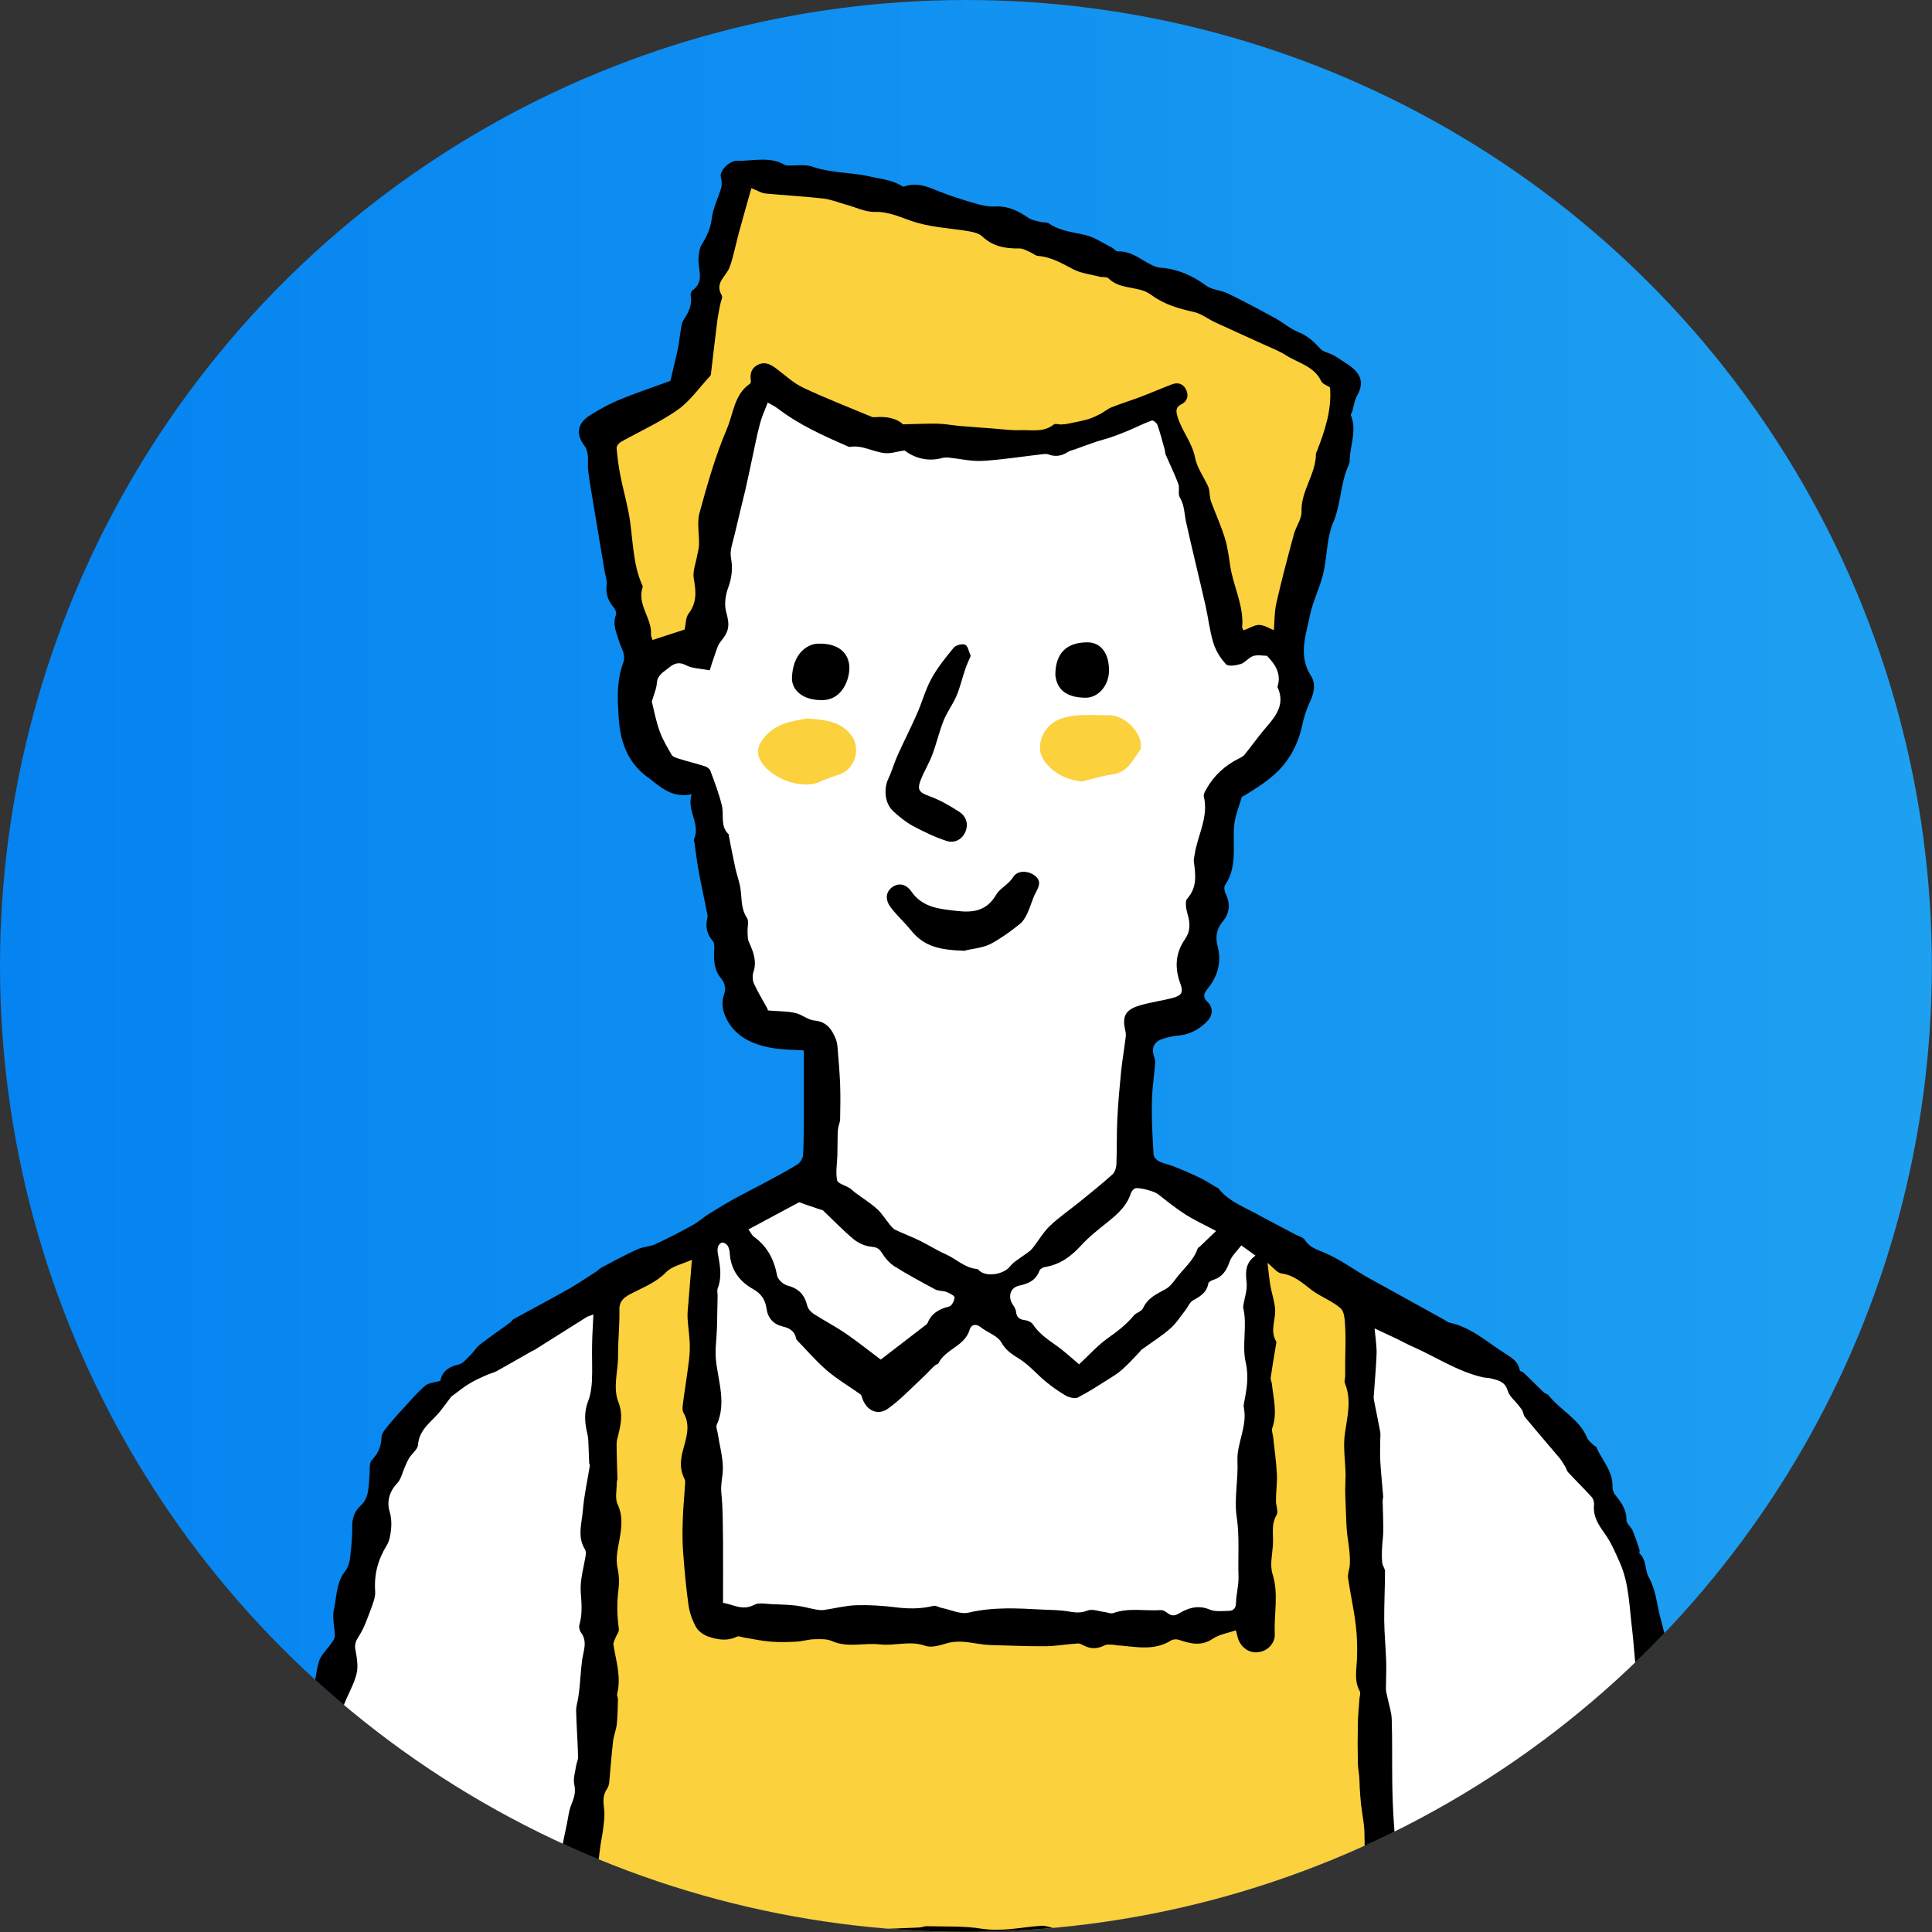
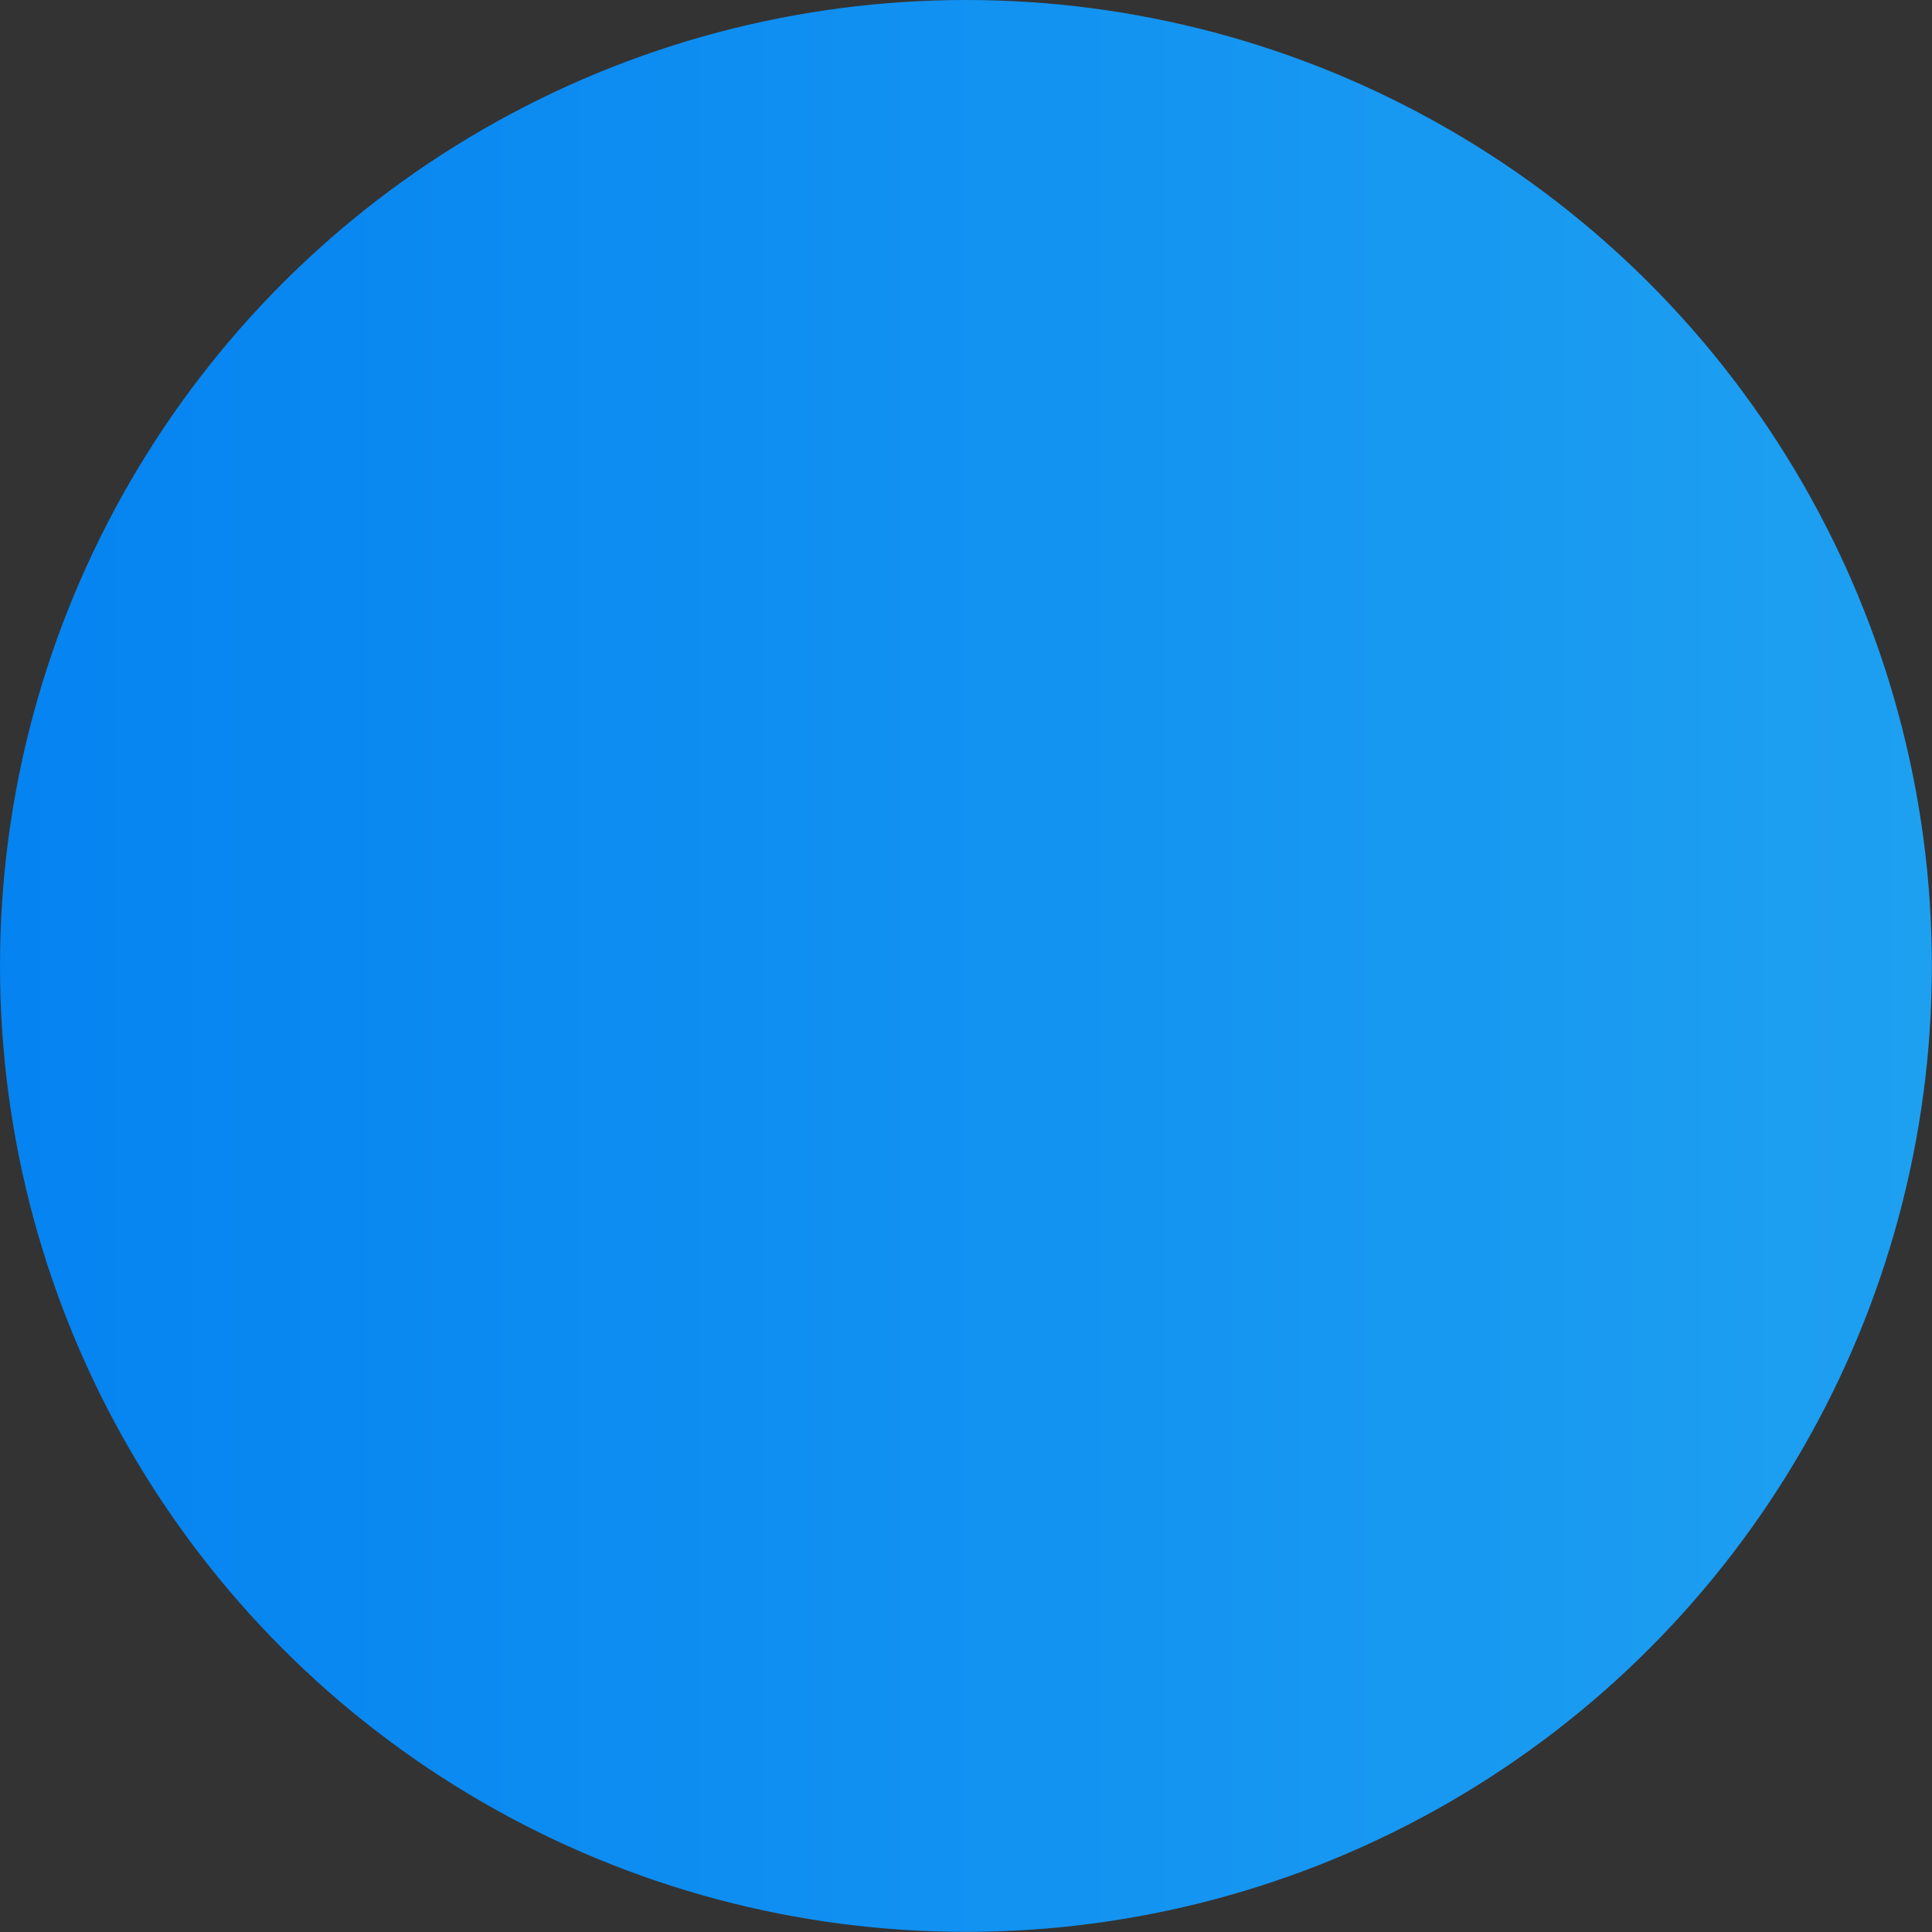
<svg xmlns="http://www.w3.org/2000/svg" id="Layer_2" data-name="Layer 2" viewBox="0 0 146.51 146.51">
  <rect x="0" y="0" width="146.51" height="146.51" fill="#333333" stroke="none" />
  <defs>
    <linearGradient id="_新規グラデーションスウォッチ_1" data-name="新規グラデーションスウォッチ 1" x1="146.51" y1="73.25" x2="0" y2="73.25" gradientUnits="userSpaceOnUse">
      <stop offset="0" stop-color="#1ea0f1" />
      <stop offset="1" stop-color="#0583f1" />
    </linearGradient>
    <clipPath id="clippath">
-       <circle class="cls-4" cx="73.25" cy="73.25" r="73.25" />
-     </clipPath>
+       </clipPath>
    <style>.cls-2{fill:#fff}.cls-3{fill:#fcd13e}.cls-4{fill:url(#_新規グラデーションスウォッチ_1)}</style>
  </defs>
  <g id="_レイヤー_1" data-name="レイヤー 1">
    <g>
      <circle class="cls-4" cx="73.25" cy="73.25" r="73.25" />
      <g clip-path="url(#clippath)">
        <g>
-           <path d="M137.32 212.3c.24.9.4 1.74.69 2.53.39 1.07.9 2.11 1.34 3.17.26.64.5 1.28.74 1.93.03.08.02.22.07.26 1.02.6.87 1.79 1.33 2.67.55 1.04 1 2.13 1.57 3.15.38.69.37 1.28 0 1.96-.23.42-.39.92-.43 1.39-.06.84-.29 1.58-.86 2.22-.2.22-.35.49-.48.76-.41.81-.87 1.55-1.54 2.2-.48.46-.65 1.21-1.06 1.76-.27.36-.73.59-1.08.9-.22.19-.48.39-.6.65-.21.46-.48.63-.98.5-.71-.19-1.39-.58-2.18-.29-.2.07-.54-.11-.76-.25a76.73 76.73 0 01-3.04-2.04c-1.56-1.12-1.53-3.2.03-4.33.23-.17.45-.39.6-.64.44-.72.84-1.47 1.28-2.19.19-.31.45-.59.65-.85-.52-.37-1.17-.84-1.92-1.38-.45.57-.93 1.18-1.43 1.78-.64.79-1.32 1.51-2.39 1.77-.49.12-.91.24-1.38-.08-.38-.26-.82-.43-1.22-.66-.73-.43-.79-.77-.69-1.61.16-1.26.41-2.5.03-3.8-.33-1.14-.33-2.35-.02-3.55.32-1.22.45-2.49.81-3.69.18-.61.67-1.12 1.03-1.67.27-.4.55-.79.92-1.31-.78 0-1.45-.04-2.11.01-.65.05-1.29-.2-1.45-.81-.18-.68-.18-1.41-.29-2.11-.06-.41-.08-.9-.32-1.2-.58-.73-.75-1.5-.69-2.4.03-.4-.13-.85-.32-1.23-.41-.81-.5-1.61-.21-2.48.06-.19-.06-.46-.15-.67-.2-.47-.46-.91-.65-1.39-.28-.72-.6-1.44-.75-2.2-.25-1.33-.95-2.54-.86-3.97.04-.69-.17-1.37.15-2.09.09-.21-.19-.7-.43-.93-.45-.43-.66-.9-.73-1.51-.08-.63-.37-1.24-.48-1.87-.13-.75-.16-1.51-.23-2.26 0-.07-.03-.15 0-.21.5-.89-.08-1.62-.32-2.42-.24-.8-.31-1.65-.46-2.48-.04-.2-.12-.39-.16-.59-.22-1.06-.26-2.16-.66-3.2-.08-.2-.03-.47.03-.69.27-.87.06-1.62-.45-2.35-.4-.56-.17-1.15.16-1.7-.07 0-.15.02-.22.03-.2-1.12-.41-2.23-.61-3.35-.12.02-.23.04-.35.07.12.78.24 1.56.35 2.33.09.66.2 1.31.26 1.97.08.91.03 1.84.2 2.73.36 1.95.78 3.87.42 5.87-.03.16.1.34.12.52.08.69.15 1.39.22 2.08.02.2-.09.47.01.59.69.85.6 1.86.69 2.85.11 1.29.26 2.57.34 3.86.03.42-.09.86-.14 1.28-.01.11-.09.24-.05.33.43 1.04.23 2.12.23 3.2 0 .77.26 1.54.33 2.32.05.68-.03 1.38-.01 2.07.03 1.08.05 2.15.16 3.22.07.75.48 1.54.35 2.23-.18.95.05 1.84.03 2.76-.03 1.07.23 2.14.31 3.21.05.66-.05 1.33.02 1.98.13 1.29.01 2.57.29 3.88.22 1.02.73 2.19-.05 3.25-.05.07-.06.24-.01.32.5.92.43 1.88.4 2.89-.03.86.26 1.72.34 2.59.1 1.03.12 2.08.17 3.11.04.83.24 1.7.05 2.47-.24 1.01.13 1.88.23 2.82.07.63-.13 1.28-.12 1.92 0 .43.25.86.21 1.28-.15 1.43.23 2.89-.29 4.3-.07.18.14.47.22.7.15.43.34.86.44 1.31.14.67.21 1.36.31 2.03.01.07.06.13.06.2 0 .82-.18 1.7.06 2.43.27.81.42 1.54.22 2.35-.04.15.06.35.11.52.05.18.18.35.18.52-.03.86-.12 1.71-.15 2.56-.01.27.03.55.11.8.47 1.32.53 2.65.14 4.01-.05.17-.03.36-.01.53.02.16.14.33.1.47-.28 1.08.08 2.13.14 3.19.06 1.06.21 2.12.2 3.17-.01 1.05-.23 2.1-.25 3.15-.01.66.14 1.33.27 1.99.11.58.3 1.15.45 1.73.13.51.23 1.03.41 1.52.27.76.02 1.35-.95 2.01.09.12.2.24.27.37.4.72-.04 1.45-.86 1.56-.65.08-1.28.28-1.91.47-1.69.52-3.23 1.5-5.06 1.65-.62.05-1.22.37-1.84.51-.87.19-1.76.36-2.64.47-.69.08-.83.51-.63 1 .35.84.07 1.64-.01 2.45-.08.73-.12 1.47-.19 2.21-.11 1.03-.24 2.07-.34 3.1-.03.38.01.78.03 1.17 0 .14.08.27.07.41-.05 2.06-.11 4.12-.17 6.18 0 .02 0 .05-.01.07-.48.78-.38 1.56-.14 2.41.16.56-.03 1.21-.04 1.83-.02.82.03 1.64-.02 2.46-.06.91-.23 1.82-.27 2.73-.04.86.01 1.73.04 2.59.01.34.21.74.09 1.02-.6 1.45.01 2.98-.35 4.44-.18.74-.26 1.49-.02 2.24.02.06.02.15 0 .21-.41.95-.29 1.98-.43 2.97-.02.14-.1.29-.06.41.32.92.12 1.78-.17 2.67-.18.55-.15 1.15.15 1.74.19.38.14.9.14 1.36 0 .98-.06 1.96-.08 2.94 0 .34.09.69.06 1.03-.07.97-.2 1.93-.27 2.9-.04.5.06 1.01.01 1.5-.09.89-.29 1.77-.38 2.66-.13 1.38-.17 2.76-.32 4.13-.14 1.31-.3 2.63-.59 3.91-.08.36-.64.63-.99.92-.07.06-.23.01-.34.03-1.22.19-1.26.3-1.01 1.47.1.47.02 1.01-.1 1.48-.14.57-.15.97.44 1.33.63.4 1.16.96 1.74 1.44.18.15.36.29.56.4 1.08.6 1.94 1.45 2.84 2.3.71.68 1.36 1.53 2.58 1.68 1.11.14 2.25.6 3.21 1.18.81.49 1.61 1.14 1.98 2.15.12.34.4.67.7.9.57.44.92.94 1.18 1.64.27.71.77 1.34.63 2.14-.09.47-.27.97-.55 1.35-.69.96-1.72 1.5-2.76 2.01-.27.13-.45.46-.7.64-.33.23-.7.59-1.04.58-.54-.01-.89.15-1.28.49-.68.59-1.58.2-2.29.4-.78.22-1.43.7-2.27.23-.14-.08-.39-.12-.52-.04-1.06.62-2.07.14-3.1-.08-.54-.12-1.08-.2-1.62-.32-.2-.04-.47-.06-.58-.19-.7-.87-1.72-.61-2.62-.79-.54-.11-1.06-.29-1.6-.41-.7-.16-1.4-.43-2.13-.13-.15.06-.34.14-.47.09-.85-.35-1.74 0-2.56-.1-1.07-.14-2.2-.4-2.75-1.59-.06-.14-.38-.26-.56-.24-1.14.13-1.72-.2-2.1-1.2-.14-.38-.36-.73-.57-1.08-.55-.9-.42-1.86-.3-2.83.04-.31-.03-.64-.07-.96-.06-.47-.32-1.01-.17-1.39.4-1 .53-1.96.22-2.99-.05-.16.02-.37.06-.54.15-.71.29-1.43.48-2.13.1-.34.22-.78.48-.96.55-.38.47-.85.38-1.35-.2-1.18-.39-2.36-.65-3.53-.05-.25-.31-.54-.55-.63-.42-.17-.9-.2-1.35-.31-.93-.22-1.15-.88-.93-1.77.18-.72.04-1.52-.03-2.28-.05-.53-.24-1.04-.32-1.56-.04-.27-.07-.62.06-.81.41-.57.21-1.04-.02-1.59-.17-.42-.14-.93-.2-1.41-.09-.75-.21-1.5-.25-2.25-.03-.52.09-1.05.11-1.58.01-.39-.06-.77-.07-1.16-.02-.81.03-1.62-.06-2.42-.14-1.27-.38-2.53-.57-3.8-.02-.14-.08-.28-.05-.41.33-1.75-.29-3.42-.41-5.13-.05-.72.12-1.46.16-2.19.01-.22-.07-.44-.08-.67-.03-.61-.05-1.22-.08-1.82-.05-.82-.1-1.65-.17-2.47-.08-.96-.18-1.92-.27-2.88l-.09-.9c-.09-1.12-.21-2.23-.24-3.35-.03-1.1.33-2.3 0-3.29-.5-1.51.11-3.03-.38-4.48-.06-.17-.03-.37-.03-.55.01-1.14.09-2.29.02-3.42-.09-1.49-.32-2.97-.42-4.45-.04-.61.11-1.24.15-1.86.03-.4.14-.86-.01-1.2-.58-1.32-.46-2.61-.05-3.92.03-.1.02-.22.03-.38-.7-.11-1.3-.64-2.08-.16-.29.18-.88.16-1.2-.02-.95-.53-1.94-.32-2.92-.3-.98.02-1.97.03-2.95.04h-1.27c.12.81.29 1.53.32 2.24.02.7-.02 1.42-.19 2.09-.15.62-.34 1.16-.08 1.81.16.41.16.91.15 1.37-.03 1.22-.08 2.45-.18 3.66-.08.88-.26 1.75-.38 2.63-.03.2.03.41.02.62-.03.8-.1 1.59-.11 2.39 0 .53.13 1.05.1 1.58-.02.57-.18 1.12-.24 1.69-.07.76-.45 1.5-.04 2.28.11.21.15.5.13.74-.12 1.51-.29 3.01-.41 4.52-.07.8-.06 1.61-.13 2.41-.05.53-.24 1.04-.27 1.57-.06.84-.3 1.68.03 2.54.1.27.03.67-.09.95-.33.77-.14 1.52-.08 2.3.06.77-.05 1.56-.14 2.33-.14 1.16-.4 2.29-.27 3.49.08.73-.18 1.49-.29 2.24-.11.77-.23 1.54-.3 2.31-.09.96-.16 1.93-.16 2.89 0 .94.23 1.9.12 2.82-.15 1.19.04 2.45-.65 3.55-.07.12-.11.35-.04.44.67.89.21 1.79.06 2.68-.16.96-.34 1.91.02 2.88.2.54-.22 1.19-.85 1.39-.29.09-.59.14-.88.2q-1.13.23-1.34 1.34c-.19 1.04-.37 2.08-.55 3.13-.08.47-.1.93.43 1.19.08.04.17.13.18.21.23 1.33.84 2.58.69 3.99-.07.61-.02 1.28.18 1.85.26.73.34 1.36-.04 2.06-.12.22-.1.55-.06.82.15 1.13.36 2.25-.56 3.21-.16.17-.2.45-.28.69-.35 1.04-1 1.42-2.06 1.28-.2-.03-.54.13-.65.3-.67 1.07-2.32 1.76-3.55 1.48-.36-.08-.75 0-1.13.03-.27.02-.58.16-.81.08-.98-.37-1.86-.07-2.79.22-.78.24-1.64.24-2.46.38-.3.05-.59.18-.88.29-.48.18-.94.42-1.43.56-.71.21-1.43.35-2.15.53-.07.02-.14.03-.2.06-.85.45-1.66-.41-2.41-.17-.85.28-1.54.38-2.26-.22-.11-.09-.35-.05-.52-.01-.81.2-1.49-.04-2.13-.55-.2-.16-.52-.18-.77-.29-.43-.18-.88-.33-1.27-.57-.54-.32-.98-.83-1.55-1.06-1.36-.56-2.73-2.27-2.45-3.54.26-1.18.62-2.39 1.72-3.19.33-.24.58-.64.78-1.01.75-1.36 1.84-2.27 3.33-2.69.88-.25 1.83-.37 2.63-.77.7-.34 1.26-.97 1.85-1.51.53-.48.98-1.06 1.54-1.49 1.23-.95 2.53-1.82 3.74-2.79.22-.18.33-.75.21-1.03-.3-.73-.27-1.4.07-2.08.2-.4.16-.66-.34-.75-.41-.07-.83-.12-1.2-.29-.34-.15-.8-.38-.89-.67-.24-.84-.32-1.74-.45-2.61-.09-.56-.17-1.13-.23-1.69-.21-1.83-.42-3.65-.62-5.48-.05-.46-.06-.92-.09-1.39-.06-.98-.13-1.96-.2-2.94-.02-.23-.05-.46-.05-.69 0-1.81-.03-3.62.02-5.43.02-.69.53-1.33.28-2.08a5.41 5.41 0 01-.21-.79c-.07-.38-.15-.76-.17-1.14-.02-.54-.07-1.09.03-1.61.17-.91-.38-1.75-.29-2.56.17-1.48-.32-2.89-.19-4.32.08-.89.07-1.73-.24-2.57-.06-.16-.03-.37-.01-.55.07-.93.19-1.87.21-2.8 0-.38-.24-.75-.27-1.14-.12-1.39-.3-2.77-.08-4.18.1-.64-.21-1.36-.04-1.96.25-.88.06-1.63-.08-2.49-.23-1.36-.08-2.79-.1-4.18 0-.2-.04-.41-.06-.61-.04-.3-.14-.6-.11-.89.13-1.01.02-1.99-.04-3-.13-1.97-.27-3.93-.56-5.89-.03-.22.09-.45.1-.68.02-.47.09-.96-.02-1.41-.19-.77-.47-1.5-1.53-1.46-.38.01-.76-.34-1.16-.41-.58-.1-1.18-.03-1.75-.14-.65-.12-1.28-.36-1.92-.55-.2-.06-.4-.14-.6-.16-1.16-.14-2.31-.27-3.47-.38a.716.716 0 00-.47.15c-.47.46-.86.28-1.28-.07-.48-.39-.96-.78-1.47-1.12-.45-.29-.86-.59-.77-1.19.09-.58.55-.75 1.06-.85.07-.01.13-.04.32-.11-.05-.6-.13-1.23-.15-1.86-.02-.85 0-1.71.01-2.56 0-.14.08-.27.07-.41-.06-1.26-.15-2.51-.19-3.77-.02-.46.07-.92.08-1.38 0-.74-.24-1.58.02-2.2.44-1.05.07-2.03.13-3.03.07-1.09.32-2.18.42-3.27.05-.53-.13-1.08-.12-1.63.02-.94-.07-1.94.19-2.82.38-1.31-.17-2.74.59-3.98.08-.12 0-.4-.1-.56-.29-.54-.28-1.05 0-1.59.09-.17.13-.38.12-.57-.05-.61-.21-1.22-.2-1.82.04-1.65.5-3.26.3-4.93-.06-.5.18-1.04.3-1.56.37-1.49-.06-2.96-.06-4.45 0-.87.12-1.69.62-2.44.16-.23.22-.74.08-.92-.52-.66-.44-1.39-.4-2.13.08-1.59.17-3.18.29-4.76.06-.76.19-1.5.27-2.26.02-.2-.02-.41-.01-.61.01-.55.02-1.1.05-1.65.04-.82.07-1.65.13-2.47.03-.45.12-.9.16-1.35.04-.47.1-.95.09-1.42-.03-1.08-.11-2.15-.15-3.23 0-.15.06-.34.16-.45.74-.78.39-1.58.1-2.4-.11-.31-.12-.67-.12-1.01 0-1.07.38-2.14.06-3.22-.07-.23-.04-.51 0-.76.23-1.15.49-2.29.71-3.44.05-.28.02-.59-.04-.86-.18-.81-.46-1.61-.11-2.45.06-.14.03-.32.04-.48.03-1.5.03-3 .1-4.49.07-1.66.14-3.33.33-4.99.15-1.24-.24-2.5.03-3.66.26-1.12.09-2.22.24-3.32.07-.58.14-1.16.2-1.74-.08-.02-.16-.04-.25-.05l-.18.71c-.25.98-.47 1.97-.75 2.94-.09.3-.31.56-.49.82-.33.46-.54.87-.33 1.52.13.4-.06 1-.3 1.4-.31.53-.39 1.01-.42 1.62-.05.96 0 1.99-.66 2.85-.13.17-.14.47-.14.72 0 .72-.22 1.33-.64 1.94-.25.37-.26.9-.36 1.36-.11.49-.16.99-.31 1.46-.39 1.28-1.05 2.52-1.19 3.82-.19 1.73-.75 3.35-1.01 5.05-.17 1.1-.65 2.15-.97 3.22-.13.44-.23.89-.36 1.33-.09.31-.25.6-.31.9-.07.36-.08.73-.11 1.1-.02.27-.02.55-.04.82-.01.2-.08.41-.04.6.23 1.06.13 1.27-.89 1.68-.24.1-.47.19-.67.27.43.83.99 1.61 1.27 2.48.34 1.06.44 2.2.63 3.31.2 1.14-.06 2.22-.32 3.32-.15.67 0 1.41.04 2.11.03.48.15.95.21 1.43.02.18.03.38-.03.55-.27.83-2.4 1.74-3.23 1.52-1.6-.41-2.36-1.73-3.3-2.87-.21-.25-.42-.5-.6-.71-.72.52-1.35.98-1.89 1.37.57.92 1.16 1.9 1.79 2.86.21.32.48.62.77.85.8.63 1.42 2 1.07 2.81-.23.53-.59 1.08-1.03 1.43-1.01.79-2.11 1.48-3.2 2.18-.2.13-.53.26-.71.18-.73-.34-1.34.08-1.98.25-.6.16-.98.1-1.15-.58-.05-.19-.25-.43-.43-.47-1.09-.25-1.42-1.17-1.87-2-.13-.24-.19-.57-.39-.71-1.25-.93-1.52-2.53-2.52-3.63-.23-.25-.33-.69-.34-1.04-.02-.82-.17-1.57-.63-2.28-.17-.26-.19-.75-.08-1.05.24-.67.64-1.27.93-1.92.45-1.01.85-2.04 1.3-3.05.18-.41.44-.79.68-1.17.08-.13.22-.23.28-.37.69-1.58 1.36-3.16 2.07-4.73.09-.21.36-.35.56-.49.43-.31.47-.84 0-1.02-.78-.3-1.59-.58-2.41-.71-.8-.13-1.37-.55-1.51-1.37-.06-.31-.21-.61-.26-.92-.07-.38-.17-.78-.1-1.15.2-1.11.47-2.2.71-3.29.01-.07.02-.16.07-.19.85-.61.58-1.62.87-2.43.07-.19.07-.41.05-.61-.23-1.97.21-3.85.67-5.74.11-.46.01-.97.1-1.44.17-.85.42-1.68.61-2.52.12-.56.2-1.12.28-1.68.15-.97.28-1.94.42-2.91.02-.16.02-.34.09-.47.66-1.09.77-2.26.67-3.52-.04-.52.33-1.07.49-1.61.08-.28.1-.58.12-.88.02-.38-.12-.85.05-1.13.51-.88.59-1.79.52-2.77-.03-.33.13-.67.2-1.01.12-.56.22-1.11.35-1.67.12-.55.26-1.1.39-1.65.02-.07.07-.14.06-.2-.23-1.08.27-2.01.53-3.02.37-1.43.46-2.92.68-4.39.03-.23.05-.48.16-.67.72-1.24.62-2.64.87-3.98.32-1.7.39-3.49 1.27-5.06.07-.12.04-.3.03-.45 0-.49-.11-1-.03-1.48.33-1.84.71-3.66 1.09-5.49.06-.27.13-.61.32-.75.6-.45.42-.96.39-1.58-.03-.7.3-1.42.49-2.13.14-.53.31-1.05.43-1.58.29-1.27.55-2.54.83-3.81.06-.29.07-.6.18-.87.25-.61.55-1.2.83-1.79.06-.14.16-.27.18-.42.18-1.28.21-2.61.56-3.84.2-.71.56-1.37.51-2.14 0-.04.01-.1.04-.13.9-1.15.77-2.6 1.15-3.9.15-.52.63-.94.95-1.41.11-.16.26-.35.26-.53 0-.68-.21-1.39-.07-2.02.22-.98.18-2.06.86-2.92.2-.26.32-.63.36-.96.1-.81.18-1.63.17-2.44 0-.63.18-1.13.63-1.55.69-.64.6-1.51.68-2.34.04-.38-.04-.89.17-1.12.48-.51.72-1.03.74-1.74.01-.32.32-.65.55-.93.4-.5.84-.97 1.27-1.44.49-.53.95-1.08 1.5-1.54.27-.22.72-.24 1.15-.37.12-.7.62-1.06 1.39-1.24.35-.08.63-.47.92-.75.24-.23.42-.55.68-.75.76-.59 1.55-1.13 2.32-1.7.09-.07.15-.19.25-.24 1.37-.76 2.76-1.49 4.12-2.26.71-.4 1.38-.86 2.06-1.29.17-.11.32-.27.5-.37.89-.47 1.78-.95 2.7-1.37.43-.2.95-.2 1.37-.4.96-.44 1.9-.93 2.82-1.44.44-.24.82-.59 1.24-.85.62-.39 1.25-.77 1.89-1.13.76-.42 1.55-.81 2.31-1.22.84-.45 1.69-.9 2.5-1.4.21-.13.42-.47.43-.72.06-1.26.06-2.52.06-3.78v-4.14c-.8-.06-1.67-.05-2.52-.21-1.56-.29-2.91-.98-3.51-2.57-.16-.42-.19-.99-.04-1.4.19-.52.08-.94-.21-1.29-.56-.68-.55-1.44-.51-2.24.01-.19 0-.45-.1-.57-.45-.52-.59-1.08-.43-1.74.04-.17-.01-.36-.05-.54-.2-1.04-.43-2.07-.62-3.11-.12-.67-.2-1.35-.3-2.03-.02-.11-.07-.25-.03-.34.49-1.17-.6-2.18-.18-3.39-1.56.34-2.45-.64-3.41-1.34-1.43-1.05-2.01-2.66-2.12-4.33-.1-1.42-.19-2.9.33-4.3.23-.6-.15-1.09-.31-1.61-.19-.66-.52-1.29-.24-2.02.06-.15-.05-.42-.16-.55-.43-.51-.63-1.04-.54-1.73.04-.35-.11-.73-.17-1.09L45 38.23c-.14-.83-.28-1.65-.39-2.48-.05-.39 0-.79-.03-1.17-.03-.26-.09-.55-.24-.75-.67-.86-.59-1.69.35-2.3.73-.47 1.52-.9 2.32-1.23 1.32-.54 2.67-.99 3.83-1.42.21-.89.4-1.67.57-2.46.09-.41.12-.82.19-1.23.06-.32.07-.67.24-.93.36-.56.66-1.11.54-1.8-.02-.14.03-.37.14-.45.92-.66.41-1.57.45-2.39.02-.38.07-.8.26-1.11.39-.62.66-1.22.75-1.97.1-.78.49-1.53.71-2.3.07-.26.03-.56-.03-.83-.1-.43.62-1.23 1.26-1.22 1.21.03 2.45-.35 3.6.32.06.03.13.03.2.04.63.02 1.31-.1 1.89.09 1.43.49 2.93.42 4.38.75.8.18 1.61.25 2.34.68.08.05.19.1.26.07.91-.32 1.71 0 2.54.34.87.35 1.77.64 2.67.9.54.16 1.11.31 1.66.28.98-.05 1.74.33 2.51.85.26.18.61.23.92.32.22.06.5 0 .67.12.84.58 1.82.65 2.77.88.68.17 1.29.59 1.93.91.18.09.35.33.52.32 1.14-.03 1.91.81 2.87 1.17.25.09.54.07.81.12 1.11.18 2.08.63 2.99 1.3.46.34 1.14.35 1.67.61 1.22.59 2.41 1.23 3.6 1.88.58.32 1.1.78 1.71 1.03.7.28 1.19.72 1.68 1.26.24.27.69.33 1.03.52.33.19.65.41.97.62.92.59 1.45 1.29.81 2.42-.21.37-.26.83-.39 1.26-.03.08-.12.19-.09.24.48 1.16-.07 2.3-.09 3.44 0 .13-.05.28-.1.4-.61 1.36-.55 2.87-1.14 4.27-.51 1.19-.46 2.61-.77 3.91-.26 1.09-.8 2.13-1.02 3.23-.3 1.48-.87 2.98.08 4.48.4.62.26 1.32-.06 2a8.17 8.17 0 00-.58 1.75c-.23 1.03-.6 1.95-1.25 2.82-.86 1.14-2.01 1.84-3.18 2.56-.06.04-.15.06-.17.11-.2.72-.51 1.43-.57 2.16-.13 1.52.26 3.1-.69 4.5-.1.15-.04.49.06.69.36.75.28 1.44-.24 2.08-.46.56-.57 1.16-.38 1.88.3 1.16.02 2.23-.73 3.17-.27.34-.47.63-.03 1.05.43.42.4 1-.02 1.44-.61.64-1.36 1.03-2.26 1.11-.38.04-.77.12-1.13.24-.68.24-.87.68-.65 1.36.05.15.09.31.08.47-.08 1.02-.24 2.03-.25 3.04-.02 1.3.05 2.6.13 3.89.01.19.22.43.41.53.35.17.75.23 1.11.38.68.27 1.36.56 2.02.88.43.21.84.48 1.25.72.04.02.1.03.12.06.76.98 1.9 1.39 2.93 1.96.97.53 1.95 1.03 2.92 1.55.24.13.58.2.71.41.4.62 1.01.75 1.63 1.03 1.04.46 1.98 1.14 2.96 1.71.53.31 1.08.6 1.62.9 1.45.8 2.89 1.6 4.34 2.4.14.08.27.19.42.23 1.59.34 2.77 1.4 4.08 2.25.55.36 1.12.64 1.25 1.37.01.07.2.09.28.17.41.39.81.79 1.21 1.18.13.12.25.25.39.36.09.07.23.09.3.17.9 1.15 2.34 1.81 2.93 3.24.09.22.32.37.49.55.06.07.19.09.22.17.41.98 1.25 1.79 1.21 2.97 0 .21.07.45.2.62.45.57.87 1.12.86 1.92 0 .27.35.52.47.81.2.47.36.97.52 1.45.03.08-.04.23 0 .27.54.5.4 1.27.7 1.8.55.99.61 2.07.89 3.11.31 1.15.59 2.31.86 3.47.07.29.1.6.1.89-.01.57.08 1.11.18 1.67.15.85.24 1.71.44 2.56.14.58-.06 1.23.41 1.75.06.06.08.18.08.26-.07 1.5.72 2.82.88 4.27.08.68.09 1.36.2 2.04.08.49.33.96.38 1.45.07.61-.06 1.24.03 1.84.1.69.25 1.41.57 2.02.59 1.14.57 2.36.68 3.57 0 .11-.05.25 0 .34.76 1.61.59 3.37.89 5.05.13.7.51 1.35.6 2.04.12.83.06 1.68.07 2.52 0 .17-.1.43-.02.49.89.74.69 1.8.84 2.76.02.13.03.31.11.38.63.57.7 1.34.77 2.1.09.89.12 1.79.23 2.68.05.43.28.83.36 1.25.25 1.25.49 2.49.69 3.75.22 1.36.28 2.75.62 4.08.24.94-.09 1.98.56 2.84.14.19.1.54.09.81-.03.57-.16 1.14-.12 1.7.04.48.26.94.41 1.4.09.26.24.5.3.76.22.86.42 1.72.63 2.59.03.11.1.23.09.33-.18 1.11.24 2.15.39 3.22.16 1.15.46 2.29.75 3.42.26 1 .72 1.96.52 3.04-.02.09-.03.19 0 .27.34 1.08.7 2.15 1.04 3.23.06.17.12.37.09.54-.23 1.6.46 3 .89 4.47.28.96 1.01 1.79.75 2.96-.16.7.13 1.51.22 2.26.08.66-.21 1.09-.82 1.27-1.27.38-2.56.73-3.84 1.09-.22.06-.44.14-.61.19z" />
+           <path d="M137.32 212.3c.24.9.4 1.74.69 2.53.39 1.07.9 2.11 1.34 3.17.26.64.5 1.28.74 1.93.03.08.02.22.07.26 1.02.6.87 1.79 1.33 2.67.55 1.04 1 2.13 1.57 3.15.38.69.37 1.28 0 1.96-.23.42-.39.92-.43 1.39-.06.84-.29 1.58-.86 2.22-.2.22-.35.49-.48.76-.41.81-.87 1.55-1.54 2.2-.48.46-.65 1.21-1.06 1.76-.27.36-.73.59-1.08.9-.22.19-.48.39-.6.65-.21.46-.48.63-.98.5-.71-.19-1.39-.58-2.18-.29-.2.07-.54-.11-.76-.25a76.73 76.73 0 01-3.04-2.04c-1.56-1.12-1.53-3.2.03-4.33.23-.17.45-.39.6-.64.44-.72.84-1.47 1.28-2.19.19-.31.45-.59.65-.85-.52-.37-1.17-.84-1.92-1.38-.45.57-.93 1.18-1.43 1.78-.64.79-1.32 1.51-2.39 1.77-.49.12-.91.24-1.38-.08-.38-.26-.82-.43-1.22-.66-.73-.43-.79-.77-.69-1.61.16-1.26.41-2.5.03-3.8-.33-1.14-.33-2.35-.02-3.55.32-1.22.45-2.49.81-3.69.18-.61.67-1.12 1.03-1.67.27-.4.55-.79.92-1.31-.78 0-1.45-.04-2.11.01-.65.05-1.29-.2-1.45-.81-.18-.68-.18-1.41-.29-2.11-.06-.41-.08-.9-.32-1.2-.58-.73-.75-1.5-.69-2.4.03-.4-.13-.85-.32-1.23-.41-.81-.5-1.61-.21-2.48.06-.19-.06-.46-.15-.67-.2-.47-.46-.91-.65-1.39-.28-.72-.6-1.44-.75-2.2-.25-1.33-.95-2.54-.86-3.97.04-.69-.17-1.37.15-2.09.09-.21-.19-.7-.43-.93-.45-.43-.66-.9-.73-1.51-.08-.63-.37-1.24-.48-1.87-.13-.75-.16-1.51-.23-2.26 0-.07-.03-.15 0-.21.5-.89-.08-1.62-.32-2.42-.24-.8-.31-1.65-.46-2.48-.04-.2-.12-.39-.16-.59-.22-1.06-.26-2.16-.66-3.2-.08-.2-.03-.47.03-.69.27-.87.06-1.62-.45-2.35-.4-.56-.17-1.15.16-1.7-.07 0-.15.02-.22.03-.2-1.12-.41-2.23-.61-3.35-.12.02-.23.04-.35.07.12.78.24 1.56.35 2.33.09.66.2 1.31.26 1.97.08.91.03 1.84.2 2.73.36 1.95.78 3.87.42 5.87-.03.16.1.34.12.52.08.69.15 1.39.22 2.08.02.2-.09.47.01.59.69.85.6 1.86.69 2.85.11 1.29.26 2.57.34 3.86.03.42-.09.86-.14 1.28-.01.11-.09.24-.05.33.43 1.04.23 2.12.23 3.2 0 .77.26 1.54.33 2.32.05.68-.03 1.38-.01 2.07.03 1.08.05 2.15.16 3.22.07.75.48 1.54.35 2.23-.18.95.05 1.84.03 2.76-.03 1.07.23 2.14.31 3.21.05.66-.05 1.33.02 1.98.13 1.29.01 2.57.29 3.88.22 1.02.73 2.19-.05 3.25-.05.07-.06.24-.01.32.5.92.43 1.88.4 2.89-.03.86.26 1.72.34 2.59.1 1.03.12 2.08.17 3.11.04.83.24 1.7.05 2.47-.24 1.01.13 1.88.23 2.82.07.63-.13 1.28-.12 1.92 0 .43.25.86.21 1.28-.15 1.43.23 2.89-.29 4.3-.07.18.14.47.22.7.15.43.34.86.44 1.31.14.67.21 1.36.31 2.03.01.07.06.13.06.2 0 .82-.18 1.7.06 2.43.27.81.42 1.54.22 2.35-.04.15.06.35.11.52.05.18.18.35.18.52-.03.86-.12 1.71-.15 2.56-.01.27.03.55.11.8.47 1.32.53 2.65.14 4.01-.05.17-.03.36-.01.53.02.16.14.33.1.47-.28 1.08.08 2.13.14 3.19.06 1.06.21 2.12.2 3.17-.01 1.05-.23 2.1-.25 3.15-.01.66.14 1.33.27 1.99.11.58.3 1.15.45 1.73.13.51.23 1.03.41 1.52.27.76.02 1.35-.95 2.01.09.12.2.24.27.37.4.72-.04 1.45-.86 1.56-.65.08-1.28.28-1.91.47-1.69.52-3.23 1.5-5.06 1.65-.62.05-1.22.37-1.84.51-.87.19-1.76.36-2.64.47-.69.08-.83.51-.63 1 .35.84.07 1.64-.01 2.45-.08.73-.12 1.47-.19 2.21-.11 1.03-.24 2.07-.34 3.1-.03.38.01.78.03 1.17 0 .14.08.27.07.41-.05 2.06-.11 4.12-.17 6.18 0 .02 0 .05-.01.07-.48.78-.38 1.56-.14 2.41.16.56-.03 1.21-.04 1.83-.02.82.03 1.64-.02 2.46-.06.91-.23 1.82-.27 2.73-.04.86.01 1.73.04 2.59.01.34.21.74.09 1.02-.6 1.45.01 2.98-.35 4.44-.18.74-.26 1.49-.02 2.24.02.06.02.15 0 .21-.41.95-.29 1.98-.43 2.97-.02.14-.1.29-.06.41.32.92.12 1.78-.17 2.67-.18.55-.15 1.15.15 1.74.19.38.14.9.14 1.36 0 .98-.06 1.96-.08 2.94 0 .34.09.69.06 1.03-.07.97-.2 1.93-.27 2.9-.04.5.06 1.01.01 1.5-.09.89-.29 1.77-.38 2.66-.13 1.38-.17 2.76-.32 4.13-.14 1.31-.3 2.63-.59 3.91-.08.36-.64.63-.99.92-.07.06-.23.01-.34.03-1.22.19-1.26.3-1.01 1.47.1.47.02 1.01-.1 1.48-.14.57-.15.97.44 1.33.63.4 1.16.96 1.74 1.44.18.15.36.29.56.4 1.08.6 1.94 1.45 2.84 2.3.71.68 1.36 1.53 2.58 1.68 1.11.14 2.25.6 3.21 1.18.81.49 1.61 1.14 1.98 2.15.12.34.4.67.7.9.57.44.92.94 1.18 1.64.27.71.77 1.34.63 2.14-.09.47-.27.97-.55 1.35-.69.96-1.72 1.5-2.76 2.01-.27.13-.45.46-.7.64-.33.23-.7.59-1.04.58-.54-.01-.89.15-1.28.49-.68.59-1.58.2-2.29.4-.78.22-1.43.7-2.27.23-.14-.08-.39-.12-.52-.04-1.06.62-2.07.14-3.1-.08-.54-.12-1.08-.2-1.62-.32-.2-.04-.47-.06-.58-.19-.7-.87-1.72-.61-2.62-.79-.54-.11-1.06-.29-1.6-.41-.7-.16-1.4-.43-2.13-.13-.15.06-.34.14-.47.09-.85-.35-1.74 0-2.56-.1-1.07-.14-2.2-.4-2.75-1.59-.06-.14-.38-.26-.56-.24-1.14.13-1.72-.2-2.1-1.2-.14-.38-.36-.73-.57-1.08-.55-.9-.42-1.86-.3-2.83.04-.31-.03-.64-.07-.96-.06-.47-.32-1.01-.17-1.39.4-1 .53-1.96.22-2.99-.05-.16.02-.37.06-.54.15-.71.29-1.43.48-2.13.1-.34.22-.78.48-.96.55-.38.47-.85.38-1.35-.2-1.18-.39-2.36-.65-3.53-.05-.25-.31-.54-.55-.63-.42-.17-.9-.2-1.35-.31-.93-.22-1.15-.88-.93-1.77.18-.72.04-1.52-.03-2.28-.05-.53-.24-1.04-.32-1.56-.04-.27-.07-.62.06-.81.41-.57.21-1.04-.02-1.59-.17-.42-.14-.93-.2-1.41-.09-.75-.21-1.5-.25-2.25-.03-.52.09-1.05.11-1.58.01-.39-.06-.77-.07-1.16-.02-.81.03-1.62-.06-2.42-.14-1.27-.38-2.53-.57-3.8-.02-.14-.08-.28-.05-.41.33-1.75-.29-3.42-.41-5.13-.05-.72.12-1.46.16-2.19.01-.22-.07-.44-.08-.67-.03-.61-.05-1.22-.08-1.82-.05-.82-.1-1.65-.17-2.47-.08-.96-.18-1.92-.27-2.88l-.09-.9c-.09-1.12-.21-2.23-.24-3.35-.03-1.1.33-2.3 0-3.29-.5-1.51.11-3.03-.38-4.48-.06-.17-.03-.37-.03-.55.01-1.14.09-2.29.02-3.42-.09-1.49-.32-2.97-.42-4.45-.04-.61.11-1.24.15-1.86.03-.4.14-.86-.01-1.2-.58-1.32-.46-2.61-.05-3.92.03-.1.02-.22.03-.38-.7-.11-1.3-.64-2.08-.16-.29.18-.88.16-1.2-.02-.95-.53-1.94-.32-2.92-.3-.98.02-1.97.03-2.95.04h-1.27c.12.81.29 1.53.32 2.24.02.7-.02 1.42-.19 2.09-.15.62-.34 1.16-.08 1.81.16.41.16.91.15 1.37-.03 1.22-.08 2.45-.18 3.66-.08.88-.26 1.75-.38 2.63-.03.2.03.41.02.62-.03.8-.1 1.59-.11 2.39 0 .53.13 1.05.1 1.58-.02.57-.18 1.12-.24 1.69-.07.76-.45 1.5-.04 2.28.11.21.15.5.13.74-.12 1.51-.29 3.01-.41 4.52-.07.8-.06 1.61-.13 2.41-.05.53-.24 1.04-.27 1.57-.06.84-.3 1.68.03 2.54.1.27.03.67-.09.95-.33.77-.14 1.52-.08 2.3.06.77-.05 1.56-.14 2.33-.14 1.16-.4 2.29-.27 3.49.08.73-.18 1.49-.29 2.24-.11.77-.23 1.54-.3 2.31-.09.96-.16 1.93-.16 2.89 0 .94.23 1.9.12 2.82-.15 1.19.04 2.45-.65 3.55-.07.12-.11.35-.04.44.67.89.21 1.79.06 2.68-.16.96-.34 1.91.02 2.88.2.54-.22 1.19-.85 1.39-.29.09-.59.14-.88.2q-1.13.23-1.34 1.34c-.19 1.04-.37 2.08-.55 3.13-.08.47-.1.93.43 1.19.08.04.17.13.18.21.23 1.33.84 2.58.69 3.99-.07.61-.02 1.28.18 1.85.26.73.34 1.36-.04 2.06-.12.22-.1.55-.06.82.15 1.13.36 2.25-.56 3.21-.16.17-.2.45-.28.69-.35 1.04-1 1.42-2.06 1.28-.2-.03-.54.13-.65.3-.67 1.07-2.32 1.76-3.55 1.48-.36-.08-.75 0-1.13.03-.27.02-.58.16-.81.08-.98-.37-1.86-.07-2.79.22-.78.24-1.64.24-2.46.38-.3.05-.59.18-.88.29-.48.18-.94.42-1.43.56-.71.21-1.43.35-2.15.53-.07.02-.14.03-.2.06-.85.45-1.66-.41-2.41-.17-.85.28-1.54.38-2.26-.22-.11-.09-.35-.05-.52-.01-.81.2-1.49-.04-2.13-.55-.2-.16-.52-.18-.77-.29-.43-.18-.88-.33-1.27-.57-.54-.32-.98-.83-1.55-1.06-1.36-.56-2.73-2.27-2.45-3.54.26-1.18.62-2.39 1.72-3.19.33-.24.58-.64.78-1.01.75-1.36 1.84-2.27 3.33-2.69.88-.25 1.83-.37 2.63-.77.7-.34 1.26-.97 1.85-1.51.53-.48.98-1.06 1.54-1.49 1.23-.95 2.53-1.82 3.74-2.79.22-.18.33-.75.21-1.03-.3-.73-.27-1.4.07-2.08.2-.4.16-.66-.34-.75-.41-.07-.83-.12-1.2-.29-.34-.15-.8-.38-.89-.67-.24-.84-.32-1.74-.45-2.61-.09-.56-.17-1.13-.23-1.69-.21-1.83-.42-3.65-.62-5.48-.05-.46-.06-.92-.09-1.39-.06-.98-.13-1.96-.2-2.94-.02-.23-.05-.46-.05-.69 0-1.81-.03-3.62.02-5.43.02-.69.53-1.33.28-2.08a5.41 5.41 0 01-.21-.79c-.07-.38-.15-.76-.17-1.14-.02-.54-.07-1.09.03-1.61.17-.91-.38-1.75-.29-2.56.17-1.48-.32-2.89-.19-4.32.08-.89.07-1.73-.24-2.57-.06-.16-.03-.37-.01-.55.07-.93.19-1.87.21-2.8 0-.38-.24-.75-.27-1.14-.12-1.39-.3-2.77-.08-4.18.1-.64-.21-1.36-.04-1.96.25-.88.06-1.63-.08-2.49-.23-1.36-.08-2.79-.1-4.18 0-.2-.04-.41-.06-.61-.04-.3-.14-.6-.11-.89.13-1.01.02-1.99-.04-3-.13-1.97-.27-3.93-.56-5.89-.03-.22.09-.45.1-.68.02-.47.09-.96-.02-1.41-.19-.77-.47-1.5-1.53-1.46-.38.01-.76-.34-1.16-.41-.58-.1-1.18-.03-1.75-.14-.65-.12-1.28-.36-1.92-.55-.2-.06-.4-.14-.6-.16-1.16-.14-2.31-.27-3.47-.38a.716.716 0 00-.47.15c-.47.46-.86.28-1.28-.07-.48-.39-.96-.78-1.47-1.12-.45-.29-.86-.59-.77-1.19.09-.58.55-.75 1.06-.85.07-.01.13-.04.32-.11-.05-.6-.13-1.23-.15-1.86-.02-.85 0-1.71.01-2.56 0-.14.08-.27.07-.41-.06-1.26-.15-2.51-.19-3.77-.02-.46.07-.92.08-1.38 0-.74-.24-1.58.02-2.2.44-1.05.07-2.03.13-3.03.07-1.09.32-2.18.42-3.27.05-.53-.13-1.08-.12-1.63.02-.94-.07-1.94.19-2.82.38-1.31-.17-2.74.59-3.98.08-.12 0-.4-.1-.56-.29-.54-.28-1.05 0-1.59.09-.17.13-.38.12-.57-.05-.61-.21-1.22-.2-1.82.04-1.65.5-3.26.3-4.93-.06-.5.18-1.04.3-1.56.37-1.49-.06-2.96-.06-4.45 0-.87.12-1.69.62-2.44.16-.23.22-.74.08-.92-.52-.66-.44-1.39-.4-2.13.08-1.59.17-3.18.29-4.76.06-.76.19-1.5.27-2.26.02-.2-.02-.41-.01-.61.01-.55.02-1.1.05-1.65.04-.82.07-1.65.13-2.47.03-.45.12-.9.16-1.35.04-.47.1-.95.09-1.42-.03-1.08-.11-2.15-.15-3.23 0-.15.06-.34.16-.45.74-.78.39-1.58.1-2.4-.11-.31-.12-.67-.12-1.01 0-1.07.38-2.14.06-3.22-.07-.23-.04-.51 0-.76.23-1.15.49-2.29.71-3.44.05-.28.02-.59-.04-.86-.18-.81-.46-1.61-.11-2.45.06-.14.03-.32.04-.48.03-1.5.03-3 .1-4.49.07-1.66.14-3.33.33-4.99.15-1.24-.24-2.5.03-3.66.26-1.12.09-2.22.24-3.32.07-.58.14-1.16.2-1.74-.08-.02-.16-.04-.25-.05l-.18.71c-.25.98-.47 1.97-.75 2.94-.09.3-.31.56-.49.82-.33.46-.54.87-.33 1.52.13.4-.06 1-.3 1.4-.31.53-.39 1.01-.42 1.62-.05.96 0 1.99-.66 2.85-.13.17-.14.47-.14.72 0 .72-.22 1.33-.64 1.94-.25.37-.26.9-.36 1.36-.11.49-.16.99-.31 1.46-.39 1.28-1.05 2.52-1.19 3.82-.19 1.73-.75 3.35-1.01 5.05-.17 1.1-.65 2.15-.97 3.22-.13.44-.23.89-.36 1.33-.09.31-.25.6-.31.9-.07.36-.08.73-.11 1.1-.02.27-.02.55-.04.82-.01.2-.08.41-.04.6.23 1.06.13 1.27-.89 1.68-.24.1-.47.19-.67.27.43.83.99 1.61 1.27 2.48.34 1.06.44 2.2.63 3.31.2 1.14-.06 2.22-.32 3.32-.15.67 0 1.41.04 2.11.03.48.15.95.21 1.43.02.18.03.38-.03.55-.27.83-2.4 1.74-3.23 1.52-1.6-.41-2.36-1.73-3.3-2.87-.21-.25-.42-.5-.6-.71-.72.52-1.35.98-1.89 1.37.57.92 1.16 1.9 1.79 2.86.21.32.48.62.77.85.8.63 1.42 2 1.07 2.81-.23.53-.59 1.08-1.03 1.43-1.01.79-2.11 1.48-3.2 2.18-.2.13-.53.26-.71.18-.73-.34-1.34.08-1.98.25-.6.16-.98.1-1.15-.58-.05-.19-.25-.43-.43-.47-1.09-.25-1.42-1.17-1.87-2-.13-.24-.19-.57-.39-.71-1.25-.93-1.52-2.53-2.52-3.63-.23-.25-.33-.69-.34-1.04-.02-.82-.17-1.57-.63-2.28-.17-.26-.19-.75-.08-1.05.24-.67.64-1.27.93-1.92.45-1.01.85-2.04 1.3-3.05.18-.41.44-.79.68-1.17.08-.13.22-.23.28-.37.69-1.58 1.36-3.16 2.07-4.73.09-.21.36-.35.56-.49.43-.31.47-.84 0-1.02-.78-.3-1.59-.58-2.41-.71-.8-.13-1.37-.55-1.51-1.37-.06-.31-.21-.61-.26-.92-.07-.38-.17-.78-.1-1.15.2-1.11.47-2.2.71-3.29.01-.07.02-.16.07-.19.85-.61.58-1.62.87-2.43.07-.19.07-.41.05-.61-.23-1.97.21-3.85.67-5.74.11-.46.01-.97.1-1.44.17-.85.42-1.68.61-2.52.12-.56.2-1.12.28-1.68.15-.97.28-1.94.42-2.91.02-.16.02-.34.09-.47.66-1.09.77-2.26.67-3.52-.04-.52.33-1.07.49-1.61.08-.28.1-.58.12-.88.02-.38-.12-.85.05-1.13.51-.88.59-1.79.52-2.77-.03-.33.13-.67.2-1.01.12-.56.22-1.11.35-1.67.12-.55.26-1.1.39-1.65.02-.07.07-.14.06-.2-.23-1.08.27-2.01.53-3.02.37-1.43.46-2.92.68-4.39.03-.23.05-.48.16-.67.72-1.24.62-2.64.87-3.98.32-1.7.39-3.49 1.27-5.06.07-.12.04-.3.03-.45 0-.49-.11-1-.03-1.48.33-1.84.71-3.66 1.09-5.49.06-.27.13-.61.32-.75.6-.45.42-.96.39-1.58-.03-.7.3-1.42.49-2.13.14-.53.31-1.05.43-1.58.29-1.27.55-2.54.83-3.81.06-.29.07-.6.18-.87.25-.61.55-1.2.83-1.79.06-.14.16-.27.18-.42.18-1.28.21-2.61.56-3.84.2-.71.56-1.37.51-2.14 0-.04.01-.1.04-.13.9-1.15.77-2.6 1.15-3.9.15-.52.63-.94.95-1.41.11-.16.26-.35.26-.53 0-.68-.21-1.39-.07-2.02.22-.98.18-2.06.86-2.92.2-.26.32-.63.36-.96.1-.81.18-1.63.17-2.44 0-.63.18-1.13.63-1.55.69-.64.6-1.51.68-2.34.04-.38-.04-.89.17-1.12.48-.51.72-1.03.74-1.74.01-.32.32-.65.55-.93.4-.5.84-.97 1.27-1.44.49-.53.95-1.08 1.5-1.54.27-.22.72-.24 1.15-.37.12-.7.62-1.06 1.39-1.24.35-.08.63-.47.92-.75.24-.23.42-.55.68-.75.76-.59 1.55-1.13 2.32-1.7.09-.07.15-.19.25-.24 1.37-.76 2.76-1.49 4.12-2.26.71-.4 1.38-.86 2.06-1.29.17-.11.32-.27.5-.37.89-.47 1.78-.95 2.7-1.37.43-.2.95-.2 1.37-.4.96-.44 1.9-.93 2.82-1.44.44-.24.82-.59 1.24-.85.62-.39 1.25-.77 1.89-1.13.76-.42 1.55-.81 2.31-1.22.84-.45 1.69-.9 2.5-1.4.21-.13.42-.47.43-.72.06-1.26.06-2.52.06-3.78v-4.14L45 38.23c-.14-.83-.28-1.65-.39-2.48-.05-.39 0-.79-.03-1.17-.03-.26-.09-.55-.24-.75-.67-.86-.59-1.69.35-2.3.73-.47 1.52-.9 2.32-1.23 1.32-.54 2.67-.99 3.83-1.42.21-.89.4-1.67.57-2.46.09-.41.12-.82.19-1.23.06-.32.07-.67.24-.93.36-.56.66-1.11.54-1.8-.02-.14.03-.37.14-.45.92-.66.41-1.57.45-2.39.02-.38.07-.8.26-1.11.39-.62.66-1.22.75-1.97.1-.78.49-1.53.71-2.3.07-.26.03-.56-.03-.83-.1-.43.62-1.23 1.26-1.22 1.21.03 2.45-.35 3.6.32.06.03.13.03.2.04.63.02 1.31-.1 1.89.09 1.43.49 2.93.42 4.38.75.8.18 1.61.25 2.34.68.08.05.19.1.26.07.91-.32 1.71 0 2.54.34.87.35 1.77.64 2.67.9.54.16 1.11.31 1.66.28.98-.05 1.74.33 2.51.85.26.18.61.23.92.32.22.06.5 0 .67.12.84.58 1.82.65 2.77.88.68.17 1.29.59 1.93.91.18.09.35.33.52.32 1.14-.03 1.91.81 2.87 1.17.25.09.54.07.81.12 1.11.18 2.08.63 2.99 1.3.46.34 1.14.35 1.67.61 1.22.59 2.41 1.23 3.6 1.88.58.32 1.1.78 1.71 1.03.7.28 1.19.72 1.68 1.26.24.27.69.33 1.03.52.33.19.65.41.97.62.92.59 1.45 1.29.81 2.42-.21.37-.26.83-.39 1.26-.03.08-.12.19-.09.24.48 1.16-.07 2.3-.09 3.44 0 .13-.05.28-.1.4-.61 1.36-.55 2.87-1.14 4.27-.51 1.19-.46 2.61-.77 3.91-.26 1.09-.8 2.13-1.02 3.23-.3 1.48-.87 2.98.08 4.48.4.62.26 1.32-.06 2a8.17 8.17 0 00-.58 1.75c-.23 1.03-.6 1.95-1.25 2.82-.86 1.14-2.01 1.84-3.18 2.56-.06.04-.15.06-.17.11-.2.72-.51 1.43-.57 2.16-.13 1.52.26 3.1-.69 4.5-.1.15-.04.49.06.69.36.75.28 1.44-.24 2.08-.46.56-.57 1.16-.38 1.88.3 1.16.02 2.23-.73 3.17-.27.34-.47.63-.03 1.05.43.42.4 1-.02 1.44-.61.64-1.36 1.03-2.26 1.11-.38.04-.77.12-1.13.24-.68.24-.87.68-.65 1.36.05.15.09.31.08.47-.08 1.02-.24 2.03-.25 3.04-.02 1.3.05 2.6.13 3.89.01.19.22.43.41.53.35.17.75.23 1.11.38.68.27 1.36.56 2.02.88.43.21.84.48 1.25.72.04.02.1.03.12.06.76.98 1.9 1.39 2.93 1.96.97.53 1.95 1.03 2.92 1.55.24.13.58.2.71.41.4.62 1.01.75 1.63 1.03 1.04.46 1.98 1.14 2.96 1.71.53.31 1.08.6 1.62.9 1.45.8 2.89 1.6 4.34 2.4.14.08.27.19.42.23 1.59.34 2.77 1.4 4.08 2.25.55.36 1.12.64 1.25 1.37.01.07.2.09.28.17.41.39.81.79 1.21 1.18.13.12.25.25.39.36.09.07.23.09.3.17.9 1.15 2.34 1.81 2.93 3.24.09.22.32.37.49.55.06.07.19.09.22.17.41.98 1.25 1.79 1.21 2.97 0 .21.07.45.2.62.45.57.87 1.12.86 1.92 0 .27.35.52.47.81.2.47.36.97.52 1.45.03.08-.04.23 0 .27.54.5.4 1.27.7 1.8.55.99.61 2.07.89 3.11.31 1.15.59 2.31.86 3.47.07.29.1.6.1.89-.01.57.08 1.11.18 1.67.15.85.24 1.71.44 2.56.14.58-.06 1.23.41 1.75.06.06.08.18.08.26-.07 1.5.72 2.82.88 4.27.08.68.09 1.36.2 2.04.08.49.33.96.38 1.45.07.61-.06 1.24.03 1.84.1.69.25 1.41.57 2.02.59 1.14.57 2.36.68 3.57 0 .11-.05.25 0 .34.76 1.61.59 3.37.89 5.05.13.7.51 1.35.6 2.04.12.83.06 1.68.07 2.52 0 .17-.1.43-.02.49.89.74.69 1.8.84 2.76.02.13.03.31.11.38.63.57.7 1.34.77 2.1.09.89.12 1.79.23 2.68.05.43.28.83.36 1.25.25 1.25.49 2.49.69 3.75.22 1.36.28 2.75.62 4.08.24.94-.09 1.98.56 2.84.14.19.1.54.09.81-.03.57-.16 1.14-.12 1.7.04.48.26.94.41 1.4.09.26.24.5.3.76.22.86.42 1.72.63 2.59.03.11.1.23.09.33-.18 1.11.24 2.15.39 3.22.16 1.15.46 2.29.75 3.42.26 1 .72 1.96.52 3.04-.02.09-.03.19 0 .27.34 1.08.7 2.15 1.04 3.23.06.17.12.37.09.54-.23 1.6.46 3 .89 4.47.28.96 1.01 1.79.75 2.96-.16.7.13 1.51.22 2.26.08.66-.21 1.09-.82 1.27-1.27.38-2.56.73-3.84 1.09-.22.06-.44.14-.61.19z" />
          <path class="cls-3" d="M52.47 95.53c-.09 1.11-.18 2.14-.26 3.17-.03.42-.09.83-.07 1.25.04.75.18 1.5.17 2.25 0 .69-.12 1.37-.21 2.06-.1.75-.23 1.5-.32 2.26-.03.2-.04.45.05.61.57.98.2 1.94-.05 2.89-.18.7-.23 1.37.08 2.03.05.1.11.22.1.33-.05.93-.15 1.86-.18 2.79-.03.83-.04 1.66.02 2.48.1 1.36.22 2.71.41 4.06.08.58.29 1.16.57 1.67.18.32.58.61.94.73.7.24 1.43.36 2.17 0 .14-.07.38.05.58.08.65.1 1.3.25 1.96.3.65.05 1.32.04 1.97 0 .45-.02.89-.17 1.33-.18.46-.01.97-.04 1.37.14 1.19.53 2.42.11 3.62.25 1.14.13 2.29-.31 3.46.11.46.16 1.09-.04 1.61-.19 1.14-.34 2.23.1 3.34.13 1.36.03 2.72.1 4.07.09.84 0 1.68-.16 2.53-.21.17-.01.35.1.51.18.52.26 1.01.22 1.53-.04.2-.1.49-.04.73-.04.02 0 .04.03.06.03 1.42.07 2.87.5 4.23-.35.15-.1.42-.12.6-.06.87.29 1.69.52 2.58-.08.49-.33 1.13-.42 1.75-.64l.15.58c.22.73.87 1.18 1.57 1.08.68-.09 1.26-.66 1.23-1.38-.07-1.51.31-3.02-.17-4.55-.21-.66-.02-1.46.03-2.2.05-.76-.16-1.54.28-2.28.15-.26-.06-.72-.05-1.08 0-.68.1-1.36.07-2.03-.05-.92-.18-1.84-.28-2.77-.02-.24-.14-.5-.07-.7.4-1.13.09-2.24-.03-3.36-.02-.16-.11-.32-.09-.47.12-.85.27-1.7.41-2.54.01-.07.04-.16.01-.2-.51-.84 0-1.7-.09-2.54-.06-.57-.25-1.12-.35-1.68-.09-.54-.14-1.09-.22-1.74.4.31.71.75 1.06.8.96.13 1.58.72 2.29 1.26.69.52 1.56.82 2.2 1.39.3.27.31.93.34 1.43.05.86.01 1.73 0 2.59v1.11c0 .18-.09.39-.02.55.52 1.27.18 2.51 0 3.79-.15 1.02.03 2.09.05 3.13 0 .4-.03.79-.03 1.19 0 .32.02.64.03.95.03.68.04 1.37.09 2.05.04.51.14 1.02.19 1.53.04.37.06.75.04 1.12-.02.34-.18.69-.13 1.02.17 1.18.44 2.35.58 3.53.11.88.13 1.79.09 2.68-.04.81-.21 1.6.22 2.37.08.14-.02.38-.03.57-.04.63-.11 1.27-.12 1.9-.02.97-.02 1.94 0 2.9 0 .39.08.77.11 1.16.02.24.02.49.03.74.03.43.05.85.1 1.28.08.72.24 1.44.26 2.17.04 1.08-.02 2.16 0 3.23 0 .43.13.86.21 1.29.04.23.1.45.13.68.21 1.48.29 2.98.67 4.42.26 1.02.92 1.93 1.39 2.89.16.33.23.73.46 1 .72.82 1.51 1.59 2.26 2.39.36.38.71.77 1.06 1.15.45.49.98.92 1.33 1.47.23.37.28.9.29 1.35.03.99-.02 1.97-.04 2.96 0 .5-.02 1-.04 1.49 0 .09-.07.2-.04.27.43.89.22 1.79.14 2.72-.08.92.22 1.86.28 2.8.06 1.08.02 2.17.06 3.25.02.62.11 1.23.19 1.84.11.88.34 1.76.35 2.64.02 2.01.06 3.99.91 5.87.07.14-.02.35 0 .53.06.69.13 1.39.21 2.08.02.2.17.45.09.59-.54.99-.2 1.99-.1 2.99.13 1.22.2 2.44.29 3.66.01.14-.04.3.01.41.61 1.38.21 2.88.56 4.31.2.79-.06 1.69-.09 2.54-.01.44.03.87.06 1.31.14 1.74.35 3.47.39 5.21.02.69-.02 1.31.2 2.01.23.73.04 1.6.03 2.41 0 .25-.02.51 0 .76.06.69.11 1.38.21 2.07.14.99.35 1.98.49 2.97.1.72.17 1.45.2 2.18.04.91-.23 1.93.1 2.7.35.82.36 1.48.24 2.3-.13.86-.04 1.76.03 2.64.13 1.75.3 3.49.45 5.24.05.62-.03 1.27.12 1.86.25 1 .24 1.96.01 2.96-.05.22.11.49.13.74.04.61.06 1.22.08 1.83.04 1.11.04 2.23.16 3.33.06.56.39 1.08.53 1.64.06.22-.05.5-.11.74-.08.28-.29.55-.29.83 0 1.07-.01 2.16.14 3.21.14 1.01.55 1.98.21 3.02-.03.1.01.23.04.34.17.68.32 1.31.23 2.06-.09.76.28 1.58.42 2.37.04.24.07.51 0 .74-.42 1.36-.32 2.68.14 4.01.06.18.04.4.04.6 0 .11-.09.24-.07.34.28 1.1-.09 2.17-.13 3.25-.04 1.13-.13 2.26-.02 3.38.1 1.04.47 2.05.66 3.09.12.66.13 1.33.17 2 .04.66.02 1.32.07 1.98.03.52.06 1.06.19 1.56.14.51.41.98.68 1.62-.46.1-1.02.21-1.58.34-.47.11-.92.25-1.39.34-.38.07-.78.02-1.14.12-.85.22-1.67.53-2.53.73-.82.2-1.66.33-2.49.48-.97.18-1.94.38-2.92.52-.86.12-1.74.2-2.61.26-.92.06-1.84.08-2.76.12-.14 0-.29-.03-.41.02-1.62.65-3.38.11-5.03.61-.86.26-1.8.29-2.71.37-.34.03-.69-.12-1.03-.1-1.12.05-2.24.07-3.35.22-.8.1-1.69-.19-2.39.45-.05.04-.19.01-.27-.02-1.25-.59-2.61-.25-3.92-.43-.63-.09-1.28.05-1.93.1-.63.05-1.26.13-1.89.18-.1 0-.22-.06-.31-.12-.68-.49-1.42-.57-2.18-.28-.93.36-1.84.04-2.65-.22-1.44-.46-2.89-.19-4.33-.35-1.07-.12-2.16-.26-3.23-.21-1.19.06-2.32-.15-3.48-.26-.83-.07-1.84-.36-2.59.51-.85-.9-1.88-.82-2.93-.65-.16.03-.33.05-.48.03-1.36-.25-2.72-.49-4.08-.78-.66-.14-1.27-.18-1.89.13-.19.1-.48.07-.71.02-1.43-.33-2.84-.71-4.27-1.03-.76-.17-1.53-.3-2.3-.4-1.13-.14-2.27-.21-3.4-.36-.65-.08-1.28-.28-1.92-.37-.72-.1-1.46-.11-2.18-.21-.47-.06-.93-.22-1.4-.33-.33-.08-.66-.2-1-.25-.68-.1-1.36-.16-2.04-.27-.11-.02-.27-.15-.28-.25-.06-.52-.11-1.05-.1-1.58.01-1.03.07-2.06.1-3.1 0-.07-.02-.14-.02-.21.09-1.28.19-2.55.26-3.83.02-.44-.07-.88-.05-1.31.04-.72.33-1.49.13-2.13-.3-1 .14-1.82.22-2.72.11-1.16-.05-2.34-.02-3.51.02-.72.25-1.44.29-2.16.07-1.17.05-2.34.09-3.5 0-.2.11-.4.13-.61.05-.41.16-.83.1-1.23-.11-.73-.45-1.44.13-2.13.05-.06.08-.2.04-.27-.6-1.3.26-2.56.08-3.88-.15-1.15.17-2.36.22-3.54.04-.89.12-1.81-.04-2.68-.17-.92.19-1.72.25-2.57.07-.87.2-1.74.21-2.61 0-.41-.27-.82-.36-1.24-.06-.29-.15-.73 0-.88.74-.78.58-1.71.6-2.63.03-1.38.1-2.77.14-4.15.02-.48.02-.96.01-1.44-.04-1.28.58-2.5.24-3.84-.15-.59.15-1.28.18-1.92.02-.45-.08-.9-.11-1.36-.03-.43-.08-.87-.03-1.29.12-1.05.3-2.09.44-3.13.02-.19-.02-.45-.13-.6-.67-.86-.27-1.65.06-2.48.12-.31.14-.67.15-1.01.03-1.07-.1-2.12.05-3.22.17-1.27-.11-2.6-.17-3.91-.02-.37 0-.77.1-1.13.22-.8.6-1.57.29-2.43-.02-.04-.03-.09-.02-.14.21-1.74.41-3.48.63-5.22.02-.16.11-.31.11-.47 0-1.07-.03-2.15 0-3.22.01-.86.13-1.72.11-2.58-.02-1.07.56-2.13.03-3.2-.05-.11.05-.29.08-.45.11-.55.25-1.1.31-1.66.11-1.05.23-2.11.24-3.16.01-1.38-.08-2.77-.13-4.15 0-.25 0-.5.02-.75.02-.23.15-.51.06-.68-.41-.81-.06-1.44.37-2.1.36-.56.42-1.17.32-1.86-.09-.61.2-1.27.19-1.9-.02-.93-.17-1.86-.24-2.8-.04-.42-.04-.85-.05-1.27 0-.25.1-.57-.01-.75-.37-.6-.17-1.01.29-1.43.14-.13.15-.39.26-.56.21-.33.45-.64.66-.97.56-.86 1.25-1.67 1.65-2.61.68-1.56 1.05-3.25 2.17-4.62.3-.36.44-.87.6-1.32.38-1.08.73-2.18 1.11-3.26.29-.84.61-1.67.91-2.5.02-.04.05-.08.06-.13.15-1.24.3-2.48.46-3.72.05-.41.15-.81.2-1.22.06-.52.15-1.04.1-1.55-.05-.56-.16-1.09.2-1.6.1-.14.16-.34.18-.52.1-1.04.17-2.08.29-3.11.05-.43.23-.85.28-1.28.07-.63.07-1.27.09-1.91 0-.14-.09-.29-.06-.41.32-1.27-.08-2.48-.28-3.71-.03-.16.08-.34.14-.51.09-.24.3-.49.27-.7-.14-1-.16-1.99-.03-3 .07-.51.05-1.07-.06-1.57-.17-.77 0-1.46.14-2.22.14-.83.29-1.75-.14-2.65-.22-.46-.06-1.11-.07-1.68 0-.09.06-.18.05-.27-.02-.88-.06-1.77-.06-2.65 0-.25.08-.5.14-.74.2-.79.33-1.57.01-2.38-.47-1.18-.02-2.4-.04-3.6-.01-1.15.13-2.3.1-3.45-.02-.72.46-1 .93-1.24.92-.47 1.87-.84 2.63-1.62.43-.44 1.18-.59 1.89-.91z" />
-           <path class="cls-2" d="M113.84 162.56c-.2-1.5-.4-2.92-.61-4.47.72-.83.69-1.44-.24-2.48-.52-.58-.97-1.22-1.49-1.8-.95-1.06-1.95-2.06-2.87-3.14-.41-.48-.76-1.04-.98-1.62-.38-1.03-.7-2.1-.94-3.18-.23-1.02-.31-2.07-.46-3.11-.11-.77-.26-1.54-.36-2.31-.09-.79-.15-1.59-.2-2.38-.06-.96-.1-1.93-.11-2.9-.02-1.6.01-3.2-.04-4.8-.02-.56-.22-1.12-.33-1.67-.04-.21-.11-.42-.11-.63 0-.68.04-1.36.02-2.04-.03-1.05-.14-2.1-.15-3.15-.01-1.24.06-2.48.06-3.72 0-.22-.19-.43-.21-.65-.04-.39-.03-.79-.01-1.18.02-.43.09-.85.09-1.28 0-.75-.03-1.5-.05-2.24 0-.11.05-.23.04-.34-.07-.9-.17-1.8-.22-2.7-.03-.54 0-1.08 0-1.62 0-.18.03-.37 0-.55-.15-.81-.32-1.62-.48-2.43-.01-.07-.02-.14-.02-.21.07-1.09.18-2.18.22-3.27.02-.58-.08-1.17-.15-1.95.66.31 1.17.54 1.67.78.41.2.82.43 1.24.61 1.76.78 3.38 1.87 5.28 2.31.22.05.46.04.68.1.52.14 1.02.23 1.22.91.12.43.55.76.84 1.14.09.12.2.24.27.37.08.16.1.38.21.51.84 1.02 1.71 2.02 2.56 3.03.19.22.34.48.49.72.08.14.11.32.22.43.58.63 1.19 1.22 1.77 1.86.13.14.21.4.19.6-.08.87.3 1.47.81 2.18.48.66.84 1.51 1.17 2.26.68 1.55.7 3.32.91 5.01.12 1 .17 2.01.29 3.01.05.38.2.76.28 1.14.1.43.08.92.28 1.3.51.97.29 2.08.65 3.07.12.32.1.7.12 1.05.01.16-.07.33-.04.48.16.84.35 1.68.5 2.53.09.49.07 1.01.18 1.49.15.64.44 1.26.56 1.91.14.76.15 1.54.23 2.32.02.16.01.35.1.47.83 1.14.57 2.44.65 3.71.05.95.38 1.88.59 2.82.02.11.15.21.14.31-.17 1.7.58 3.23.91 4.83.17.83.08 1.71.27 2.54.18.77.57 1.48.86 2.22.07.18.28.41.22.51-.54.99.1 1.84.28 2.74.03.15.14.34.08.45-.42.9-.06 1.73.17 2.57.69 2.61 1 5.28 1.34 7.95.05.38.26.74.32 1.12.16.89.26 1.78.42 2.67.07.42.23.83.31 1.25.04.21.07.44.02.65-.14.63.05 1.14.35 1.71.45.85 1.01 1.72.6 2.8-.09.23-.01.54.02.81.12.83.26 1.66.39 2.5.01.09-.01.2.02.28.49 1.03.59 2.17.87 3.25.14.55.18 1.13.29 1.7.18 1.02.37 2.03.56 3.05.02.11 0 .25.05.34.68 1.11.71 2.43 1.16 3.62.26.69.29 1.49.29 2.24 0 1.1.28 2.07.74 3.06.32.69.37 1.5.53 2.26.13.59.24 1.18.4 1.97-.58.19-1.31.51-2.08.66-1.86.35-3.72.65-5.6.89-1.64.21-3.3.32-4.95.46-.73.06-1.47.1-2.2.07-.19 0-.48-.29-.53-.5-.07-.29-.01-.65.08-.95.28-.86.12-1.63-.3-2.4-.18-.34-.27-.79-.25-1.17.05-1.01-.16-1.87-.97-2.55-.11-.09-.15-.41-.08-.56.27-.55.16-1.04-.01-1.6-.21-.71-.18-1.5-.35-2.22-.31-1.31-.72-2.6-1.04-3.92-.18-.71-.37-1.37-1.01-1.83-.14-.1-.2-.53-.11-.71.4-.78.36-1.52.1-2.34-.19-.58-.11-1.25-.3-1.83-.31-.95-.81-1.84-1.09-2.79-.16-.55 0-1.18-.02-1.77-.02-.48-.08-.96-.14-1.44-.09-.65-.1-1.34-.33-1.94-.32-.8-.41-1.58-.36-2.43.02-.42-.36-.84-.48-1.28-.15-.53-.34-1.1-.29-1.63.06-.72.07-1.33-.53-1.82-.09-.07-.2-.25-.17-.34.27-.86-.14-1.57-.44-2.32-.08-.19-.18-.42-.14-.6.23-1.25-.24-2.39-.7-3.47-.33-.77-.47-1.53-.57-2.32-.09-.72-.45-1.09-1.06-1.05zM58.19 30.51c.29.17.56.29.79.47 1.61 1.23 3.43 2.05 5.27 2.85.06.03.14.07.2.06.94-.16 1.75.38 2.64.47.46.05.93-.12 1.5-.2.78.58 1.76.87 2.87.57.15-.04.32-.04.48-.03.86.09 1.73.3 2.59.25 1.5-.09 2.98-.33 4.47-.5.15-.02.33-.04.47 0 .54.21 1.04.14 1.52-.18.15-.1.34-.13.51-.19.55-.2 1.1-.4 1.65-.59.33-.11.68-.19 1.01-.3.46-.16.92-.33 1.37-.52.61-.26 1.2-.56 1.81-.78.1-.04.38.18.43.33.22.62.38 1.27.56 1.9.03.11.02.24.06.34.32.75.69 1.48.97 2.25.11.31-.05.74.11 1.01.36.6.34 1.26.48 1.9.47 2.11.99 4.2 1.47 6.31.21.93.31 1.9.59 2.81.18.59.54 1.18.96 1.63.18.19.77.09 1.13-.02.34-.11.59-.49.93-.6.33-.11.72-.02 1.05-.02.65.68 1.11 1.39.79 2.36.67 1.43-.25 2.35-1.06 3.31-.5.6-.95 1.24-1.44 1.84-.11.13-.29.21-.46.3-1.03.52-1.85 1.27-2.42 2.28-.1.18-.24.41-.2.58.38 1.58-.49 2.96-.7 4.43-.02.16-.08.33-.06.48.13 1 .28 1.96-.5 2.84-.2.23-.07.85.05 1.26.19.67.18 1.24-.23 1.83-.71 1.02-.78 2.14-.36 3.29.25.68.17.94-.51 1.13-.83.23-1.7.33-2.53.58-1.13.33-1.38.84-1.1 1.98.04.17.03.36 0 .54-.1.82-.24 1.63-.33 2.45-.12 1.21-.23 2.43-.29 3.64-.06 1.15-.02 2.3-.07 3.45-.01.26-.11.58-.29.75-.8.72-1.63 1.39-2.46 2.06-.76.62-1.59 1.18-2.3 1.86-.52.5-.88 1.16-1.34 1.72-.17.21-.42.34-.64.51-.35.27-.77.49-1.04.84-.45.58-1.72.82-2.29.35-.07-.06-.14-.16-.22-.16-.93-.08-1.57-.77-2.37-1.12-.66-.29-1.28-.69-1.93-1.01-.61-.3-1.25-.54-1.87-.83-.19-.09-.33-.28-.47-.45-.31-.38-.57-.82-.93-1.14-.51-.46-1.11-.83-1.66-1.24-.15-.11-.27-.26-.43-.35-.32-.2-.89-.34-.94-.59-.12-.59 0-1.24.02-1.86.01-.47.01-.95.02-1.42 0-.22 0-.45.04-.66.03-.23.14-.45.15-.67.02-.89.03-1.79 0-2.68-.04-.94-.12-1.88-.2-2.82-.02-.27-.09-.55-.21-.79-.3-.66-.7-1.13-1.53-1.21-.5-.04-.95-.46-1.45-.57-.62-.14-1.27-.13-1.91-.18-.11 0-.23-.01-.2-.13-.35-.64-.74-1.27-1.04-1.93-.11-.25-.12-.61-.03-.88.27-.83-.02-1.54-.35-2.27-.1-.22-.09-.5-.1-.76-.02-.36.12-.82-.05-1.07-.5-.75-.36-1.6-.52-2.4-.09-.45-.25-.89-.35-1.34-.18-.83-.34-1.66-.5-2.48 0-.05 0-.11-.03-.13-.64-.62-.32-1.46-.5-2.18-.22-.89-.55-1.76-.87-2.62-.05-.15-.25-.29-.41-.34-.66-.21-1.33-.37-1.99-.58-.19-.06-.44-.13-.53-.28-.34-.59-.7-1.18-.92-1.81-.28-.77-.43-1.59-.59-2.24.15-.53.35-.95.38-1.39.04-.62.49-.83.88-1.15.42-.34.77-.51 1.34-.21.48.25 1.1.25 1.79.38.11-.33.21-.69.34-1.04.15-.39.24-.84.5-1.15.66-.79.68-1.26.41-2.23-.16-.56-.06-1.27.15-1.84.28-.77.36-1.47.21-2.29-.1-.56.16-1.2.29-1.79.26-1.14.55-2.27.82-3.41.17-.74.32-1.48.48-2.22.2-.91.37-1.83.61-2.73.14-.53.37-1.03.59-1.6zM34.23 105.9c.49-.35.89-.69 1.34-.96.42-.26.87-.46 1.32-.66.25-.12.53-.17.77-.3.9-.5 1.78-1.01 2.68-1.52.06-.03.13-.05.19-.09 1.31-.82 2.61-1.65 3.92-2.47.11-.07.24-.1.55-.22-.04.85-.09 1.58-.1 2.31-.02.91.03 1.82-.01 2.72-.03.52-.1 1.06-.29 1.54-.33.85-.26 1.67-.05 2.52.07.28.06.59.08.88.02.43.03.86.05 1.29 0 .07.06.14.05.2-.18 1.14-.44 2.27-.53 3.41-.08.96-.43 1.97.14 2.91.07.11.1.26.09.38-.14.97-.46 1.95-.39 2.9.06.84.14 1.64-.1 2.46-.05.18 0 .45.12.6.52.7.17 1.41.08 2.12-.08.64-.12 1.28-.18 1.92-.03.3-.06.59-.11.89-.05.34-.17.68-.16 1.02.03 1.17.12 2.33.15 3.5 0 .22-.12.44-.15.66-.07.47-.24.98-.14 1.42.14.6-.04 1.07-.25 1.59-.17.44-.21.92-.31 1.39-.11.51-.21 1.02-.32 1.53 0 .04-.06.09-.06.13.18 1.18-.53 2.17-.72 3.27-.17.93-.52 1.83-.79 2.74-.59 1.96-1.72 3.74-2.03 5.81-.06.42-.41.79-.63 1.18-.38.68-.82 1.33-1.12 2.04-.32.74-.51 1.54-.77 2.35-.23-.01-.43-.04-.63-.03-.69.01-1.19.44-1.31 1.12-.03.18-.05.38 0 .55.5 1.65-.1 3.25-.24 4.85-.1 1.17-.58 2.31-.89 3.47-.05.18-.08.37-.08.55 0 .76.1 1.53-.49 2.15-.04.05-.07.13-.07.19 0 1.7-1.13 3.15-1.01 4.88.04.55-.11 1.11-.16 1.53-.33.72-.73 1.34-.91 2.02-.37 1.36-1.08 2.67-.67 4.17.12.44 0 .84-.39 1.23-.31.31-.46.89-.46 1.36 0 .62-.14 1.12-.44 1.68-.45.85-.9 1.77-.73 2.82.04.22-.11.47-.15.71-.1.67-.17 1.35-.3 2.01-.08.44-.23.86-.37 1.29-.17.52-.43 1.01-.54 1.54-.19.89-.26 1.81-.47 2.69-.14.58-.46 1.12-.71 1.68-.06.15-.16.28-.21.44-.43 1.29-.95 2.56-1.27 3.87-.27 1.13-.31 2.31-.45 3.47-.06.46-.11.91-.17 1.37-.02.14-.11.29-.07.41.34.99-.45 1.67-.72 2.48-.06.19-.84.36-1.12.21-.74-.39-1.41-.45-2.2-.22-.56.16-1.12.16-1.71-.23-.39-.26-1.05-.17-1.57-.11-.37.04-.61.08-.9-.25-.24-.28-.63-.51-.99-.56-.95-.15-1.92-.18-2.88-.27-.39-.04-.77-.1-1.26-.17.1-1.22.25-2.4.27-3.59.01-.83.42-1.53.58-2.29.35-1.68.52-3.39.74-5.09.15-1.19.19-2.37.61-3.53.26-.72.13-1.58.23-2.37.07-.56.19-1.13.33-1.68.23-.91.51-1.8.74-2.71.09-.37.19-.79.11-1.15-.26-1.17.37-2.1.7-3.11.01-.04.04-.09.05-.13.01-.69-.2-1.51.09-2.04.39-.68.51-1.24.41-2-.07-.55.23-1.15.37-1.73.11-.46.25-.92.35-1.39.12-.6.22-1.2.31-1.8.08-.49.13-.98.21-1.47.03-.2.1-.4.18-.58.1-.23.3-.45.33-.69.16-1.31.28-2.63.43-3.94.07-.54.12-1.11.32-1.61.33-.82.35-1.65.35-2.52 0-.76.27-1.51.41-2.27.13-.68.24-1.36.36-2.04.17-1 .5-2.01.45-3-.06-1.17.9-1.9.95-2.99.03-.77.21-1.55.4-2.3.22-.9.51-1.77.76-2.66.06-.22.17-.5.09-.67-.38-.76.08-1.23.43-1.84.32-.57.33-1.32.45-2 .05-.29-.03-.62.07-.89.36-.99.88-1.93 1.11-2.94.32-1.41.98-2.8.64-4.32-.03-.12 0-.28.04-.39.51-1.14 1.18-2.24 1.5-3.43.22-.82.29-1.68.68-2.46.1-.2 0-.5 0-.75 0-.23-.03-.48.05-.68.3-.77.74-1.5.93-2.29.14-.57.02-1.23-.09-1.82-.08-.44.05-.69.28-1.05.38-.59.61-1.27.86-1.93.17-.47.39-.97.36-1.44-.09-1.27.2-2.39.86-3.46.23-.37.31-.86.35-1.31.04-.42.01-.87-.11-1.27-.24-.79-.01-1.55.56-2.15.31-.32.4-.83.6-1.26.1-.22.19-.46.32-.67.22-.34.65-.66.67-1 .09-1.2 1.05-1.75 1.68-2.54.3-.38.58-.77.84-1.11z" />
-           <path class="cls-2" d="M94.12 94.44c.36.25.68.48 1.09.78-.73.5-.78 1.18-.68 1.99.08.59-.16 1.22-.25 1.83 0 .05-.02.1 0 .14.32 1.38-.12 2.82.19 4.16.25 1.1.06 2.08-.14 3.1-.02.09-.03.19-.01.28.3 1.42-.54 2.72-.48 4.06.07 1.43-.26 2.85-.06 4.22.23 1.54.09 3.04.14 4.56.02.66-.17 1.33-.19 1.99-.01.43-.2.6-.57.61-.48 0-1.01.08-1.42-.1-.86-.36-1.61-.14-2.31.28-.37.22-.6.21-.91-.03-.14-.11-.34-.22-.5-.21-1.2.08-2.43-.2-3.61.23-.17.06-.41-.05-.61-.08-.44-.05-.96-.26-1.32-.12-.52.21-.95.16-1.46.07-.65-.11-1.33-.11-1.99-.14-1.86-.1-3.71-.21-5.57.23-.61.15-1.34-.21-2.02-.35-.23-.04-.47-.21-.66-.16-.97.24-1.93.23-2.91.1-.98-.12-1.97-.18-2.95-.15-.82.03-1.62.24-2.44.36-.19.03-.39 0-.58-.03-.51-.09-1-.24-1.51-.3-.61-.07-1.22-.09-1.83-.11-.46-.01-1.01-.15-1.37.05-.89.48-1.62-.05-2.36-.15 0-1.56.01-3.07 0-4.59-.02-1.26 0-2.52-.13-3.76-.06-.64.11-1.22.12-1.82 0-.91-.26-1.82-.4-2.72-.03-.2-.14-.44-.07-.6.75-1.67.11-3.3-.06-4.95-.08-.79.06-1.6.08-2.4.02-.81.03-1.63.05-2.45 0-.18-.05-.38 0-.54.33-.84.2-1.68.04-2.53-.04-.2-.07-.42-.02-.62.03-.14.19-.33.31-.34.13-.02.34.1.42.22.11.17.16.39.17.59.08 1.25.72 2.13 1.78 2.72.6.34.92.81 1.01 1.48.1.72.52 1.18 1.22 1.35.51.12.91.34 1.02.9 0 .04.03.09.06.13.76.78 1.46 1.61 2.28 2.31.78.67 1.69 1.2 2.53 1.8.1.07.13.24.17.36.33.89 1.16 1.28 1.93.73.91-.65 1.69-1.48 2.51-2.24.36-.33.68-.69 1.03-1.02.08-.08.24-.1.29-.19.54-1.08 2.01-1.28 2.37-2.56.1-.34.45-.47.84-.16.51.41 1.28.64 1.56 1.16.38.68.93.95 1.5 1.33.68.46 1.22 1.1 1.86 1.63.48.39.99.76 1.53 1.07.26.14.69.25.92.13.82-.42 1.59-.93 2.37-1.42.35-.22.71-.44 1.01-.72.47-.42.89-.89 1.33-1.35.03-.03.04-.09.08-.11.73-.53 1.5-1.01 2.18-1.6.46-.39.79-.93 1.17-1.41.2-.25.33-.61.58-.75.55-.3 1.04-.59 1.16-1.28.02-.11.23-.23.37-.27.69-.22 1.01-.7 1.24-1.37.15-.45.57-.81.91-1.27z" />
          <path class="cls-3" d="M68.49 32.2c-.41-.44-1.17-.63-2.02-.57-.11 0-.24.03-.34-.01-1.75-.73-3.52-1.42-5.24-2.23-.72-.34-1.32-.91-1.97-1.4-.42-.32-.86-.59-1.4-.35-.51.23-.67.67-.58 1.21.01.08-.01.22-.07.25-1.2.82-1.25 2.27-1.75 3.43-.87 2.04-1.48 4.2-2.07 6.35-.21.75-.02 1.6-.04 2.4 0 .28-.09.56-.14.84-.1.58-.35 1.19-.26 1.74.17.96.26 1.82-.39 2.67-.23.3-.2.78-.3 1.21-.76.25-1.57.51-2.43.79-.06-.18-.13-.28-.12-.38.09-1.28-1.11-2.33-.62-3.67-.83-1.78-.72-3.74-1.08-5.61-.18-.94-.44-1.86-.62-2.79-.14-.69-.23-1.4-.29-2.1-.01-.15.16-.37.31-.46 1.44-.81 2.97-1.49 4.32-2.44.95-.67 1.65-1.7 2.46-2.56.03-.03.05-.08.06-.13.16-1.34.31-2.68.48-4.02.05-.42.14-.83.22-1.25.04-.25.22-.57.12-.73-.55-.93.31-1.41.58-2.08.18-.45.29-.93.41-1.41.13-.5.24-1.01.38-1.5.28-1.03.58-2.06.88-3.13 0 0 .13.06.26.11.26.1.51.26.77.29 1.46.14 2.93.22 4.38.38.58.06 1.14.29 1.71.45.75.2 1.51.59 2.26.57 1.18-.03 2.13.52 3.18.82 1.29.37 2.67.43 4 .66.33.06.72.16.95.38.81.77 1.77.93 2.83.91.27 0 .54.17.8.28.21.09.4.28.62.29.99.08 1.8.57 2.65 1.01.6.31 1.32.39 1.99.56.22.06.53 0 .67.12.78.78 1.87.63 2.79 1 .19.08.36.19.53.31.95.69 2.04 1 3.17 1.25.58.13 1.09.55 1.64.8 1.19.55 2.39 1.08 3.58 1.63.59.27 1.2.5 1.74.84.93.6 2.14.82 2.69 1.97.1.22.43.32.67.48.14 1.7-.39 3.29-1 4.85-.03.06-.07.13-.07.2 0 1.53-1.14 2.78-1.09 4.35.02.57-.42 1.14-.58 1.73-.47 1.74-.93 3.47-1.33 5.23-.15.66-.13 1.35-.19 2.05-.33-.13-.72-.39-1.11-.4-.38 0-.76.26-1.18.41-.02-.04-.12-.15-.11-.24.14-1.66-.7-3.13-.92-4.72-.1-.68-.19-1.37-.39-2.02-.29-.93-.69-1.83-1.04-2.75-.06-.15-.07-.31-.1-.47-.04-.23-.03-.47-.12-.68-.33-.74-.85-1.43-1-2.2-.22-1.15-.99-2.01-1.32-3.08-.12-.39-.21-.75.29-.99.44-.21.55-.64.36-1.07-.21-.47-.62-.62-1.1-.43-.79.3-1.56.64-2.35.94-.74.28-1.5.51-2.23.8-.29.12-.54.34-.82.49-.31.16-.62.31-.95.41-.5.14-1.01.24-1.52.34-.18.04-.36.05-.54.06-.18 0-.43-.09-.54 0-.76.62-1.66.4-2.51.43-.72.03-1.44-.08-2.16-.13-.82-.06-1.65-.12-2.47-.19-.56-.05-1.12-.16-1.67-.17-.79-.02-1.58.03-2.63.05z" />
-           <path class="cls-2" d="M92.22 93.35c-.36.35-.8.76-1.23 1.18-.05.05-.14.08-.16.13-.32.96-1.13 1.58-1.7 2.36-.21.29-.46.59-.76.75-.68.36-1.35.68-1.7 1.45-.11.24-.51.32-.69.54-.56.68-1.24 1.2-1.96 1.71-.78.55-1.42 1.28-2.19 1.99-.62-.52-1.15-1.02-1.75-1.44-.65-.46-1.31-.91-1.76-1.6-.11-.17-.39-.28-.6-.31-.41-.05-.63-.21-.67-.64-.02-.19-.15-.39-.26-.56-.38-.59-.17-1.28.51-1.42.71-.15 1.26-.41 1.53-1.14.05-.13.27-.25.43-.27 1.13-.19 1.97-.8 2.73-1.64.63-.69 1.39-1.27 2.12-1.86.7-.57 1.35-1.17 1.64-2.07.04-.14.16-.29.28-.37.26-.16 1.53.21 1.78.41.68.54 1.36 1.08 2.09 1.55.7.44 1.46.79 2.3 1.24zM56.76 93.23c1.4-.75 2.71-1.45 3.84-2.06.62.22 1.09.38 1.57.54.08.03.19.03.25.09.77.73 1.5 1.5 2.31 2.17.36.3.87.53 1.33.57.39.04.59.11.8.45.25.4.58.79.97 1.04 1 .63 2.05 1.19 3.09 1.75.25.13.59.09.87.2.23.09.61.29.6.41-.02.25-.22.65-.42.69-.75.18-1.33.51-1.63 1.25-.02.04-.05.08-.09.11-1.12.86-2.24 1.72-3.46 2.66-.9-.67-1.77-1.37-2.7-2.01-.77-.52-1.6-.95-2.38-1.45-.21-.14-.43-.38-.49-.61-.2-.83-.64-1.32-1.5-1.54-.32-.08-.73-.46-.79-.76-.23-1.22-.74-2.22-1.77-2.95-.12-.09-.19-.25-.41-.56z" />
          <path d="M93.07 178.28c-.89.27-1.66.56-2.46.73-.82.17-1.66.21-2.49.3-.25.03-.51 0-.76.02l-2.72.15c-.16 0-.32-.03-.48 0-1.64.22-3.29.45-4.93.67-.25.03-.52.06-.76 0-1-.31-1.97-.17-2.97.06-.64.15-1.33.06-2 .07-1.38.01-2.75.06-4.13.02-1.23-.04-2.45-.22-3.68-.27-.54-.02-1.11.26-1.63.17-1.8-.3-3.61-.32-5.42-.52-.47-.05-.92-.35-1.51-.59-.44.3-1.06.4-1.74.09-.12-.06-.31.05-.46.05-.55.01-1.13.14-1.63-.01-.61-.19-1.43-.49-1.66-.98-.45-.95-.87-1.98-.68-3.13.09-.54-.07-1.12-.13-1.67-.01-.14-.12-.26-.12-.4.01-1.17.04-2.34.06-3.52 0-.2.05-.44-.04-.58-.39-.56-.35-1.13-.27-1.79.11-.95.04-1.92.04-2.87 0-.23-.08-.51.02-.68.45-.75.19-1.49.03-2.22-.23-1.03-.01-1.97.44-2.89.07-.14.22-.28.22-.42 0-.96-.04-1.92-.07-2.88 0-.21-.11-.43-.06-.61.43-1.39.13-2.87.53-4.26.16-.57.11-1.28.43-1.71.58-.77 1.35-1.4 2.09-2.04.17-.15.54-.1.81-.1 1.53-.05 3.04-.45 4.6-.23.91.13 1.86-.1 2.8-.09 1.28 0 2.57.12 3.85.13 1.16 0 2.32-.06 3.48-.11.21 0 .41-.1.61-.1 1.39.04 2.8-.03 4.16.19 1.54.24 2.99-.11 4.48-.22.37-.03.76.13 1.14.22.2.05.39.2.58.19 1.29-.1 2.58-.26 3.87-.34.61-.04 1.23.08 1.84.09 1.06.01 2.13.03 3.19-.02.78-.04 1.55-.16 2.32-.29.66-.11 1.23-.04 1.73.46.14.14.43.18.64.17.41-.02.82-.13 1.24-.15.85-.04 1.32.74 1.15 1.56-.16.79-.1 1.62-.15 2.44-.03.56-.08 1.12-.1 1.68 0 .17.03.34.06.5.07.47.2.94.22 1.42.03.81-.03 1.61-.02 2.42 0 .85.13 1.71.06 2.55-.07.83-.19 1.63.08 2.46.13.39-.08.89-.15 1.35-.05.34-.18.67-.17 1 .04 1.52.17 3.04.18 4.56 0 .84-.21 1.68-.27 2.53-.06.83-.04 1.66-.1 2.48-.03.38-.19.75-.27 1.13-.09.45-.2.89-.24 1.35-.08.95-.02 1.93-.21 2.85-.21 1.01-.71 1.39-1.35 1.33-.86-.09-1.03-.73-1.11-1.67zM73.61 49.74c-.15.37-.31.69-.42 1.03-.23.67-.38 1.36-.66 2.01-.27.63-.7 1.2-.96 1.83-.34.84-.54 1.74-.86 2.6-.25.66-.63 1.28-.89 1.94-.3.77-.09.95.67 1.23.79.29 1.54.72 2.25 1.18.52.34.73.92.46 1.54-.26.59-.84.85-1.39.68-.9-.29-1.77-.71-2.61-1.16-.53-.29-1.01-.69-1.46-1.1-.64-.58-.75-1.68-.37-2.48.28-.58.44-1.2.71-1.79.47-1.04.99-2.06 1.45-3.1.39-.88.64-1.84 1.1-2.68.46-.84 1.08-1.61 1.7-2.36.16-.19.64-.31.86-.22.21.09.27.51.42.84zM73.11 72.1c-1.92-.07-3.06-.33-4.06-1.59-.48-.6-1.08-1.12-1.53-1.74-.44-.61-.32-1.19.18-1.52.48-.32 1.02-.21 1.43.38.85 1.21 2.14 1.3 3.43 1.45 1.24.14 2.26.01 2.99-1.24.28-.48.94-.77 1.29-1.34.31-.5 1.11-.5 1.63-.1.51.39.34.8.08 1.28s-.39 1.03-.62 1.53c-.14.3-.32.64-.57.84-.72.58-1.38 1.06-2.18 1.5-.67.37-1.7.42-2.08.56z" />
          <path class="cls-3" d="M82.06 59.26c-1.2-.12-2.17-.62-2.85-1.53-.8-1.08-.12-2.69 1.12-3.18 1.23-.48 2.52-.29 3.78-.31 1.03-.02 2.19 1.02 2.38 2.01.04.22.06.52-.06.67-.54.74-.93 1.64-2.03 1.8-.79.11-1.56.35-2.34.54zM61.22 54.48c1.35.12 2.56.19 3.38 1.34.71 1 .2 2.56-.97 2.92-.55.16-1.07.39-1.6.6-1.41.55-3.84-.43-4.43-1.81-.25-.58-.1-1.04.32-1.56.91-1.14 2.16-1.28 3.31-1.49z" />
          <path d="M60.06 51.36c.07-1.81 1.16-2.53 1.98-2.55 1.86-.05 2.4 1.02 2.37 1.9-.03 1-.64 2.34-1.99 2.38-1.53.05-2.42-.77-2.36-1.73zM84.1 50.86c-.01 1.12-.8 2.04-1.75 2.05-1.25 0-2.19-.44-2.32-1.72 0-1.67.87-2.48 2.43-2.48 1.02 0 1.65.83 1.64 2.15z" />
        </g>
      </g>
    </g>
  </g>
</svg>